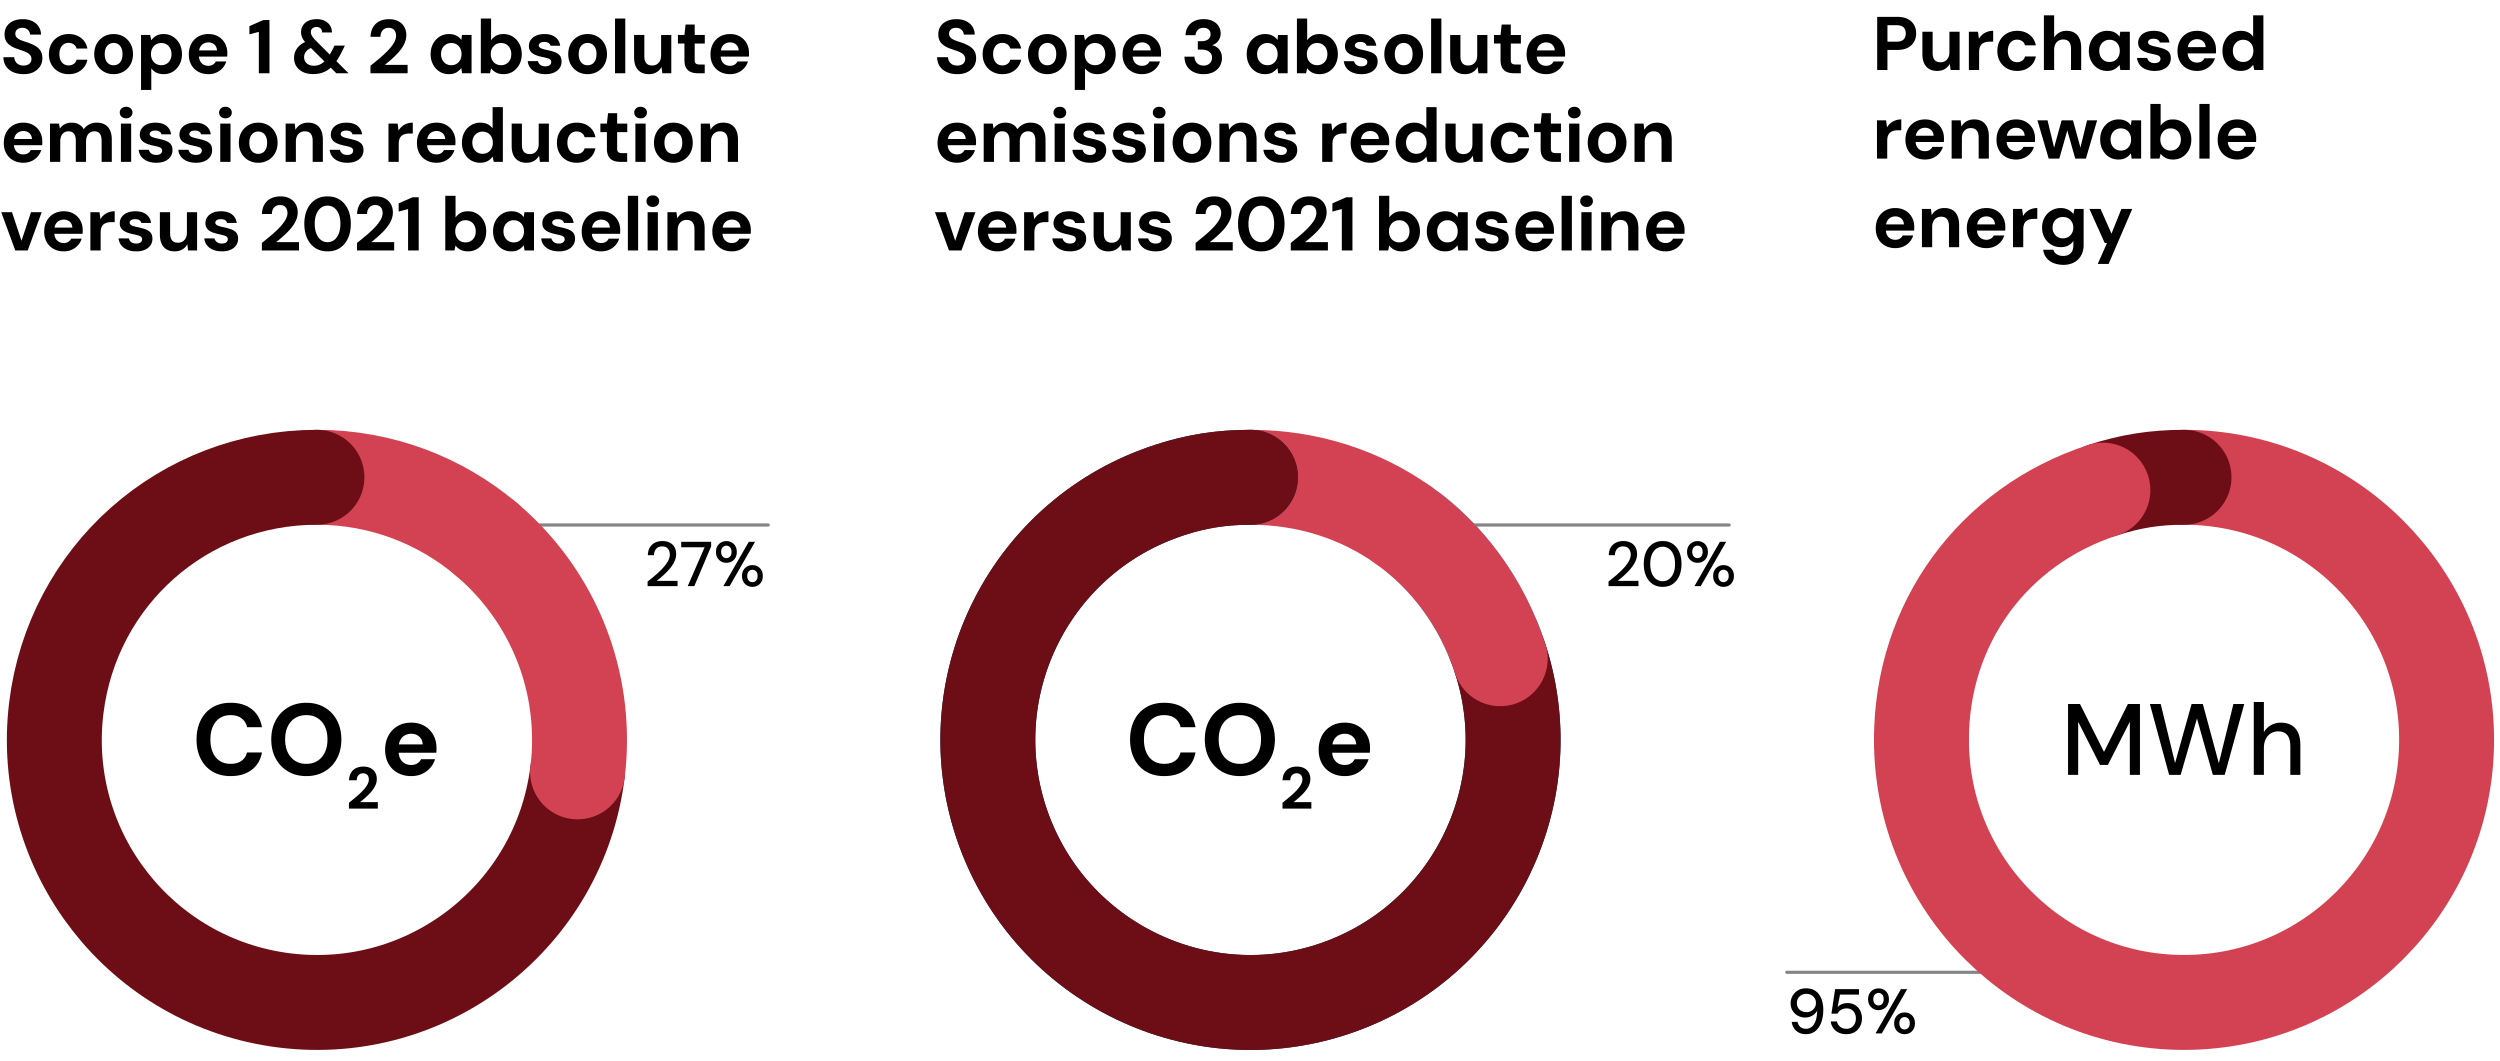
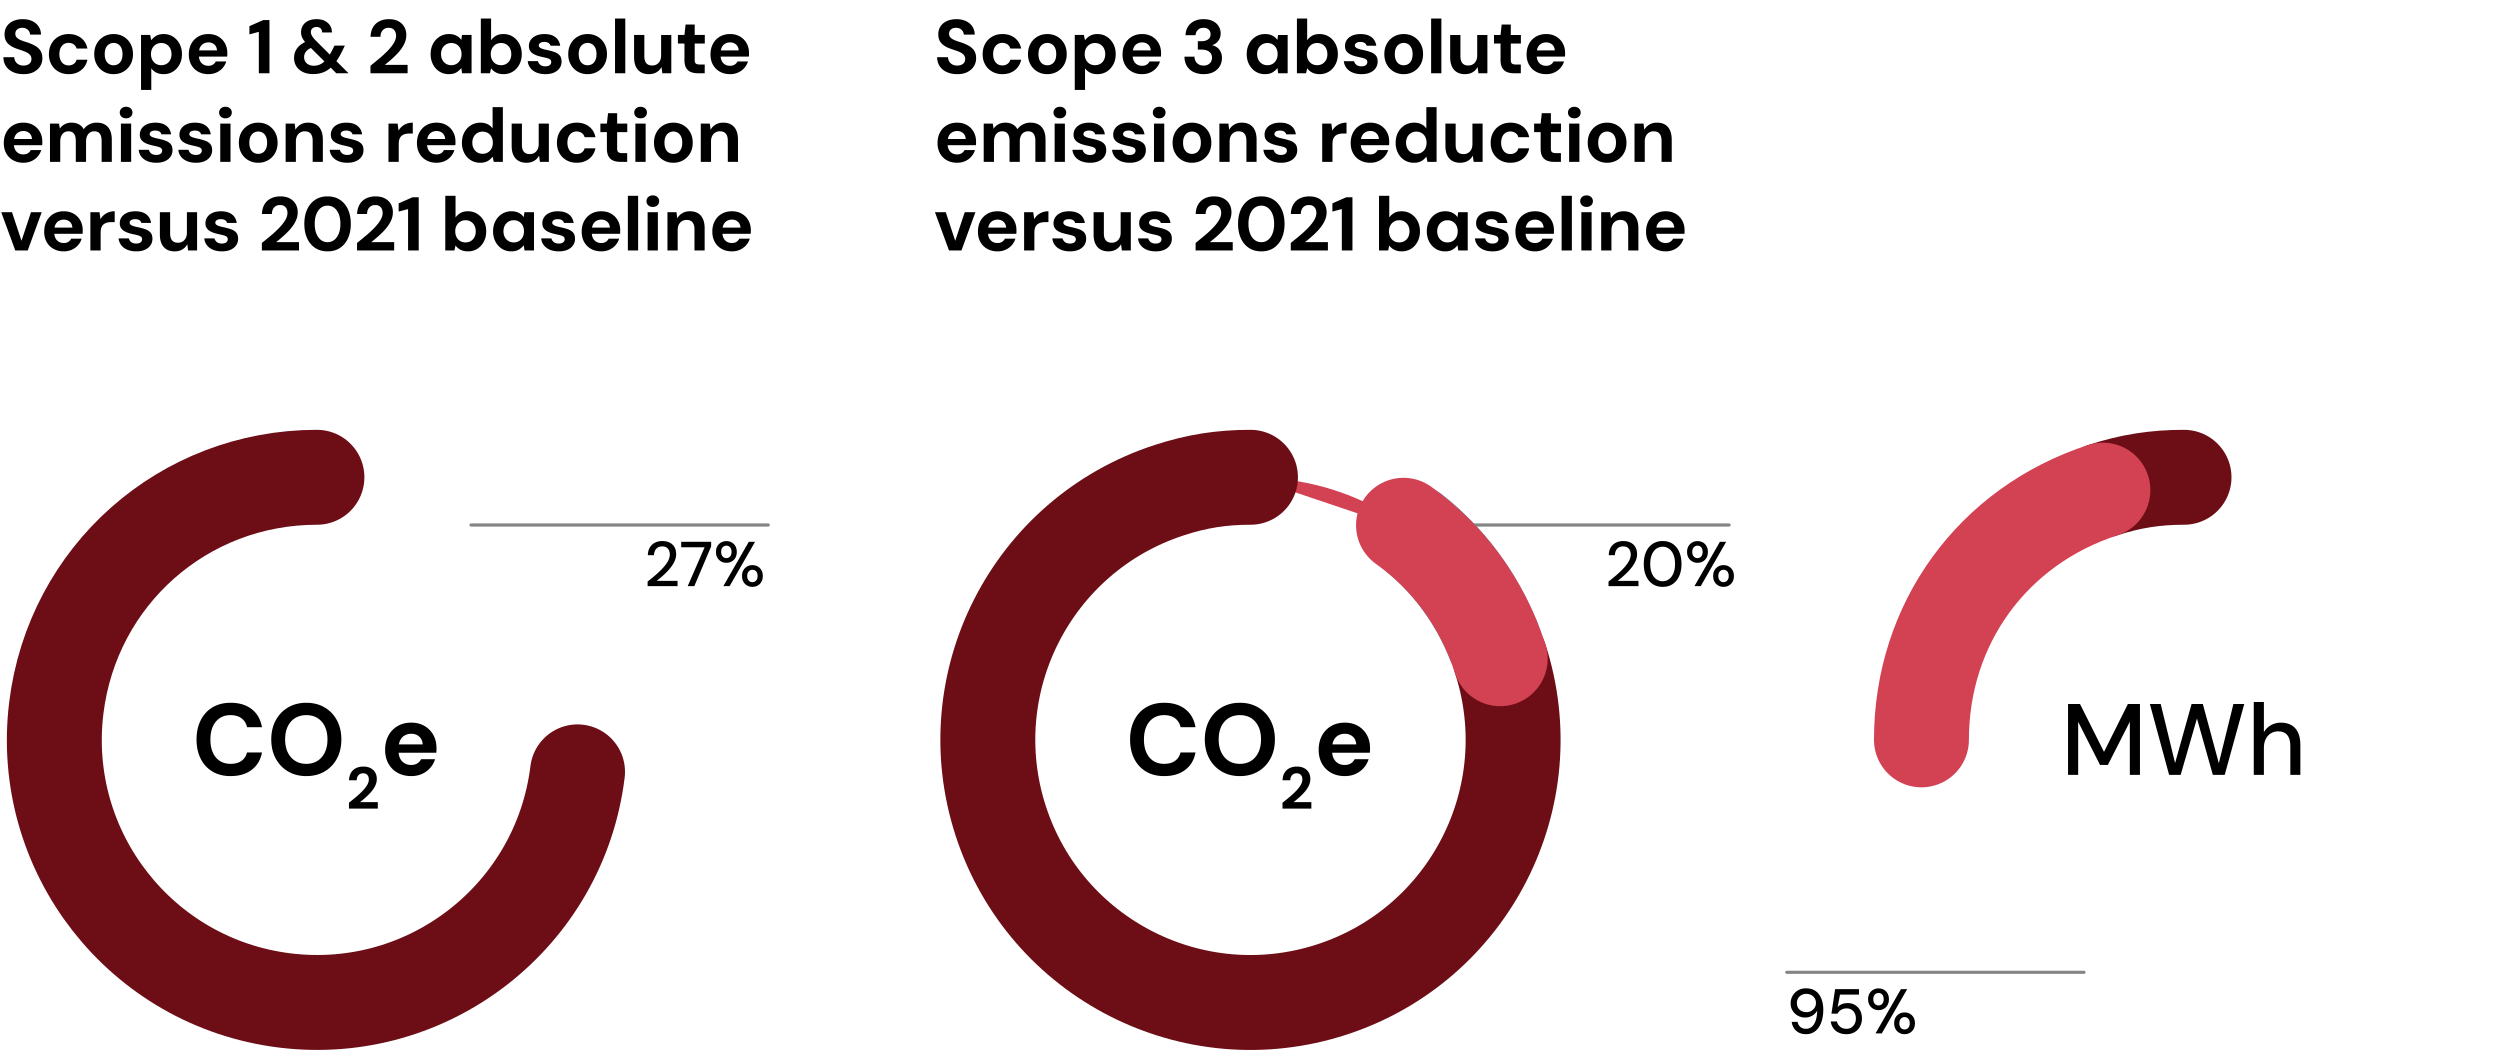
<svg xmlns="http://www.w3.org/2000/svg" width="790" height="335.323" viewBox="0 0 790 335.323">
  <path fill="none" stroke="#858585" stroke-linecap="round" stroke-miterlimit="10" d="M658.532 307.25h-93.913" />
-   <path d="M100.15 150.822c20.367 0 39.021 7.339 53.461 19.516M395.15 150.822c18.065 0 34.737 5.455 48.358 15.162M690.15 150.822c45.825 0 82.974 37.149 82.974 82.974s-37.149 82.974-82.974 82.974-82.974-37.149-82.974-82.974" fill="none" stroke="#d34252" stroke-linecap="round" stroke-linejoin="round" stroke-width="30" />
  <path fill="none" stroke="#858585" stroke-linecap="round" stroke-miterlimit="10" d="M242.76 165.9h-93.913M546.411 165.9h-93.912" />
  <path d="M395.15 150.822c19.552 0 37.286 6.178 51.39 17.31" fill="#d34252" />
-   <path d="M472.082 202.713c17.166 42.488-3.361 90.848-45.85 108.015-42.488 17.166-90.848-3.361-108.015-45.85-17.166-42.488 3.361-90.848 45.85-108.015 10.197-4.12 20.085-6.042 31.083-6.042" fill="none" stroke="#0b3c56" stroke-linecap="round" stroke-linejoin="round" stroke-width="30" />
  <path d="M446.54 168.132c11.018 8.697 19.82 20.419 25.542 34.581" fill="none" stroke="#48a2cf" stroke-linecap="round" stroke-linejoin="round" stroke-width="30" />
  <path d="M664.509 154.883c8.716-2.832 16.475-4.061 25.64-4.061" fill="none" stroke="#6d0e17" stroke-linecap="round" stroke-linejoin="round" stroke-width="30" />
  <path d="M607.176 233.796c0-36.66 22.468-67.584 57.334-78.913" fill="none" stroke="#d34252" stroke-linecap="round" stroke-linejoin="round" stroke-width="30" />
  <path d="M474.063 208.155c14.161 43.582-9.69 90.393-53.273 104.553s-90.393-9.69-104.553-53.273c-14.161-43.582 9.69-90.393 53.273-104.553 8.716-2.832 16.475-4.061 25.64-4.061" fill="none" stroke="#6d0e17" stroke-linecap="round" stroke-linejoin="round" stroke-width="30" />
  <path d="M443.507 165.983c14.021 9.991 24.809 24.487 30.555 42.172" fill="none" stroke="#d34252" stroke-linecap="round" stroke-linejoin="round" stroke-width="30" />
  <path d="M182.505 243.908c-5.585 45.484-46.984 77.828-92.468 72.244-45.484-5.585-77.828-46.984-72.244-92.468 5.138-41.845 40.196-72.862 82.356-72.862" fill="none" stroke="#6d0e17" stroke-linecap="round" stroke-linejoin="round" stroke-width="30" />
-   <path d="M153.61 170.337c18.048 15.221 29.514 38.001 29.514 63.458 0 3.666-.172 6.473-.618 10.112" fill="none" stroke="#d34252" stroke-linecap="round" stroke-linejoin="round" stroke-width="30" />
  <g>
    <path d="M204.642 185.207v-1.44c.934-.72 1.82-1.446 2.66-2.18s1.59-1.463 2.25-2.189 1.177-1.44 1.55-2.141.561-1.37.561-2.01c0-.453-.08-.873-.24-1.26s-.413-.703-.76-.95-.82-.37-1.42-.37c-.573 0-1.05.127-1.431.38-.38.254-.666.59-.859 1.01s-.29.884-.29 1.391h-1.94c.014-.96.221-1.773.62-2.44.4-.666.943-1.173 1.63-1.52s1.457-.521 2.311-.521c.893 0 1.666.164 2.319.49.653.327 1.16.8 1.521 1.42.359.62.54 1.377.54 2.271 0 .64-.127 1.276-.38 1.909a8.745 8.745 0 01-1.03 1.851c-.434.6-.917 1.177-1.45 1.729a25.829 25.829 0 01-1.649 1.57c-.567.493-1.11.94-1.631 1.34h6.58v1.66h-9.46zM217.321 185.207l5.341-12.28h-7.4v-1.72h9.46v1.46l-5.32 12.54h-2.08zM229.542 177.847c-.613 0-1.167-.14-1.66-.42a3.187 3.187 0 01-1.19-1.189c-.3-.514-.449-1.123-.449-1.83s.149-1.313.449-1.82c.301-.507.7-.899 1.2-1.18s1.057-.42 1.67-.42 1.167.14 1.66.42.884.673 1.17 1.18c.287.507.431 1.113.431 1.82s-.144 1.316-.431 1.83c-.286.513-.68.91-1.18 1.189-.5.28-1.057.42-1.67.42zm0-1.48c.293 0 .563-.073.81-.22.247-.147.443-.363.59-.65.147-.286.221-.65.221-1.09s-.073-.807-.221-1.101a1.516 1.516 0 00-1.38-.88c-.293 0-.569.073-.83.221-.26.146-.467.366-.619.659-.154.294-.23.66-.23 1.101 0 .427.076.787.23 1.08.152.293.356.513.609.66.253.146.526.22.82.22zm-.96 8.84l8.04-14h1.979l-8.04 14h-1.979zm9.18.24a3.314 3.314 0 01-1.66-.42 3.116 3.116 0 01-1.18-1.19c-.293-.513-.44-1.116-.44-1.81 0-.721.147-1.333.44-1.84s.687-.9 1.18-1.181 1.047-.42 1.66-.42c.641 0 1.203.14 1.69.42.486.28.873.674 1.16 1.181.286.507.43 1.119.43 1.84 0 .693-.144 1.297-.43 1.81-.287.514-.678.91-1.171 1.19-.493.279-1.053.42-1.68.42zm-.02-1.48c.307 0 .583-.073.83-.22.246-.146.446-.363.6-.65.153-.286.23-.649.23-1.09s-.074-.803-.221-1.09a1.557 1.557 0 00-.59-.65 1.6 1.6 0 00-.83-.22c-.28 0-.547.073-.8.22a1.6 1.6 0 00-.61.65c-.153.287-.229.65-.229 1.09s.076.804.229 1.09c.153.287.354.504.601.65.246.146.51.22.79.22zM508.293 185.207v-1.44c.934-.72 1.82-1.446 2.66-2.18s1.59-1.463 2.25-2.189 1.177-1.44 1.55-2.141.561-1.37.561-2.01c0-.453-.08-.873-.24-1.26s-.413-.703-.76-.95-.82-.37-1.42-.37c-.573 0-1.05.127-1.431.38-.38.254-.666.59-.859 1.01s-.29.884-.29 1.391h-1.94c.014-.96.221-1.773.62-2.44.4-.666.943-1.173 1.63-1.52s1.457-.521 2.311-.521c.893 0 1.666.164 2.319.49.653.327 1.16.8 1.521 1.42.359.62.54 1.377.54 2.271 0 .64-.127 1.276-.38 1.909a8.745 8.745 0 01-1.03 1.851c-.434.6-.917 1.177-1.45 1.729a25.829 25.829 0 01-1.649 1.57c-.567.493-1.11.94-1.631 1.34h6.58v1.66h-9.46zM525.413 185.447c-1.24 0-2.307-.304-3.2-.91s-1.58-1.453-2.06-2.54-.72-2.35-.72-3.79.239-2.703.72-3.79c.479-1.087 1.166-1.933 2.06-2.54.894-.606 1.96-.91 3.2-.91s2.303.304 3.19.91c.886.607 1.566 1.453 2.04 2.54.473 1.087.71 2.35.71 3.79s-.237 2.703-.71 3.79c-.474 1.087-1.154 1.934-2.04 2.54-.888.606-1.95.91-3.19.91zm0-1.78c.747 0 1.417-.22 2.01-.66.594-.439 1.057-1.066 1.391-1.88.333-.813.5-1.786.5-2.92s-.167-2.106-.5-2.92c-.334-.813-.797-1.437-1.391-1.87a3.324 3.324 0 00-2.01-.65c-.76 0-1.439.218-2.04.65-.6.434-1.066 1.057-1.399 1.87-.334.813-.5 1.787-.5 2.92s.166 2.106.5 2.92c.333.813.8 1.44 1.399 1.88.601.44 1.28.66 2.04.66zM536.413 177.847c-.613 0-1.167-.14-1.66-.42a3.187 3.187 0 01-1.19-1.189c-.3-.514-.449-1.123-.449-1.83s.149-1.313.449-1.82c.301-.507.7-.899 1.2-1.18s1.057-.42 1.67-.42 1.167.14 1.66.42.884.673 1.17 1.18c.287.507.431 1.113.431 1.82s-.144 1.316-.431 1.83c-.286.513-.68.91-1.18 1.189-.5.28-1.057.42-1.67.42zm0-1.48c.293 0 .563-.073.81-.22.247-.147.443-.363.59-.65.147-.286.221-.65.221-1.09s-.073-.807-.221-1.101a1.516 1.516 0 00-1.38-.88c-.293 0-.569.073-.83.221-.26.146-.467.366-.619.659-.154.294-.23.66-.23 1.101 0 .427.076.787.23 1.08.152.293.356.513.609.66.253.146.526.22.82.22zm-.96 8.84l8.04-14h1.979l-8.04 14h-1.979zm9.18.24a3.314 3.314 0 01-1.66-.42 3.116 3.116 0 01-1.18-1.19c-.293-.513-.44-1.116-.44-1.81 0-.721.147-1.333.44-1.84s.687-.9 1.18-1.181 1.047-.42 1.66-.42c.641 0 1.203.14 1.69.42.486.28.873.674 1.16 1.181.286.507.43 1.119.43 1.84 0 .693-.144 1.297-.43 1.81-.287.514-.678.91-1.171 1.19-.493.279-1.053.42-1.68.42zm-.02-1.48c.307 0 .583-.073.83-.22.246-.146.446-.363.6-.65.153-.286.23-.649.23-1.09s-.074-.803-.221-1.09a1.557 1.557 0 00-.59-.65 1.6 1.6 0 00-.83-.22c-.28 0-.547.073-.8.22a1.6 1.6 0 00-.61.65c-.153.287-.229.65-.229 1.09s.076.804.229 1.09c.153.287.354.504.601.65.246.146.51.22.79.22zM570.699 326.798c-.906 0-1.68-.177-2.32-.53a4.114 4.114 0 01-1.52-1.42 4.562 4.562 0 01-.68-1.93h1.859c.133.693.434 1.229.9 1.609s1.061.57 1.779.57c.668 0 1.254-.2 1.762-.6.506-.4.912-1.007 1.219-1.82s.48-1.84.52-3.08a.361.361 0 00.021-.12v-.12c-.215.4-.508.767-.881 1.101-.373.333-.811.597-1.311.79s-1.057.29-1.67.29a4.612 4.612 0 01-2.209-.551 4.44 4.44 0 01-1.68-1.569c-.434-.681-.65-1.474-.65-2.38 0-.813.197-1.58.59-2.301a4.642 4.642 0 011.68-1.75c.727-.446 1.584-.67 2.57-.67 1.027 0 1.891.19 2.59.57s1.26.894 1.68 1.54.727 1.367.92 2.16.291 1.609.291 2.45c0 1.533-.215 2.883-.641 4.05-.428 1.167-1.047 2.076-1.859 2.729-.814.653-1.801.98-2.961.98zm.121-6.96c.572 0 1.086-.13 1.539-.391.453-.26.812-.609 1.08-1.05.268-.439.4-.927.4-1.46 0-.56-.133-1.057-.4-1.49-.268-.433-.629-.772-1.09-1.02s-.977-.37-1.551-.37c-.559 0-1.066.123-1.52.37s-.811.587-1.07 1.02c-.26.434-.389.938-.389 1.511s.129 1.076.389 1.51.617.77 1.07 1.01.967.36 1.541.36zM583.5 326.798c-.988 0-1.834-.177-2.541-.53s-1.268-.833-1.68-1.44a4.568 4.568 0 01-.76-2.05h1.959a2.782 2.782 0 001 1.67c.533.434 1.207.65 2.021.65.613 0 1.139-.146 1.58-.44.439-.293.779-.687 1.02-1.18s.359-1.04.359-1.64c0-.641-.123-1.197-.369-1.67a2.789 2.789 0 00-1.021-1.11c-.432-.267-.936-.4-1.51-.4-.693 0-1.289.157-1.789.471s-.863.71-1.09 1.189h-1.941l1.16-7.76h7.541v1.74h-6l-.74 3.92c.32-.36.75-.656 1.289-.891.541-.232 1.158-.35 1.852-.35.705 0 1.34.127 1.898.38a4.269 4.269 0 011.432 1.04c.393.44.693.953.898 1.54.207.587.311 1.207.311 1.86 0 .707-.113 1.359-.34 1.96-.227.6-.551 1.13-.971 1.59s-.932.816-1.539 1.07c-.607.253-1.283.38-2.029.38zM593.619 319.197c-.613 0-1.166-.14-1.66-.42a3.192 3.192 0 01-1.189-1.189c-.301-.514-.449-1.123-.449-1.83s.148-1.313.449-1.82.699-.899 1.199-1.18 1.057-.42 1.67-.42 1.168.14 1.66.42c.494.28.885.673 1.17 1.18.287.507.432 1.113.432 1.82s-.145 1.316-.432 1.83c-.285.513-.68.91-1.18 1.189-.5.28-1.057.42-1.67.42zm0-1.48c.293 0 .564-.073.811-.22.246-.147.443-.363.59-.65.146-.286.221-.65.221-1.09s-.074-.807-.221-1.101a1.517 1.517 0 00-1.381-.88c-.293 0-.568.073-.83.221-.26.146-.467.366-.619.659-.154.294-.23.66-.23 1.101 0 .427.076.787.23 1.08.152.293.357.513.609.66.254.146.527.22.82.22zm-.959 8.84l8.039-14h1.98l-8.041 14h-1.979zm9.18.241a3.31 3.31 0 01-1.66-.42 3.109 3.109 0 01-1.18-1.19c-.293-.513-.441-1.116-.441-1.81 0-.721.148-1.333.441-1.84s.686-.9 1.18-1.181a3.3 3.3 0 011.66-.42c.641 0 1.203.14 1.689.42s.873.674 1.16 1.181.43 1.119.43 1.84c0 .693-.143 1.297-.43 1.81a3.05 3.05 0 01-1.17 1.19 3.354 3.354 0 01-1.68.42zm-.02-1.481c.307 0 .582-.073.83-.22.246-.146.445-.363.6-.65.152-.286.23-.649.23-1.09s-.074-.803-.221-1.09a1.564 1.564 0 00-.59-.65 1.602 1.602 0 00-.83-.22 1.591 1.591 0 00-1.41.87c-.154.287-.23.65-.23 1.09s.076.804.23 1.09c.152.287.354.504.6.65s.51.22.791.22z" />
    <g>
      <path d="M72.89 245.247c-2.24 0-4.165-.484-5.775-1.456-1.611-.971-2.849-2.325-3.713-4.063-.863-1.738-1.296-3.749-1.296-6.032s.433-4.299 1.296-6.048c.864-1.749 2.102-3.114 3.713-4.096 1.61-.981 3.535-1.473 5.775-1.473 2.709 0 4.928.672 6.656 2.017 1.728 1.344 2.805 3.242 3.231 5.695h-4.703c-.278-1.194-.859-2.128-1.744-2.8-.886-.672-2.043-1.008-3.473-1.008-1.322 0-2.459.314-3.407.944-.95.629-1.681 1.515-2.192 2.655-.512 1.142-.768 2.513-.768 4.112 0 1.579.256 2.944.768 4.096.512 1.152 1.242 2.038 2.192 2.656.948.619 2.085.928 3.407.928 1.43 0 2.581-.314 3.456-.943s1.451-1.51 1.729-2.641h4.735c-.427 2.326-1.504 4.149-3.231 5.473-1.729 1.322-3.947 1.983-6.656 1.983zM96.794 245.247c-2.176 0-4.096-.49-5.76-1.472s-2.966-2.341-3.904-4.08c-.938-1.738-1.408-3.749-1.408-6.032s.47-4.293 1.408-6.032c.938-1.738 2.24-3.098 3.904-4.079s3.584-1.473 5.76-1.473c2.197 0 4.128.491 5.792 1.473s2.96 2.341 3.888 4.079c.929 1.739 1.393 3.75 1.393 6.032s-.464 4.294-1.393 6.032c-.928 1.739-2.224 3.099-3.888 4.08s-3.595 1.472-5.792 1.472zm0-3.872c1.365 0 2.544-.314 3.536-.943s1.765-1.521 2.32-2.672c.554-1.152.832-2.518.832-4.097 0-1.6-.278-2.971-.832-4.111-.556-1.142-1.328-2.021-2.32-2.641-.992-.618-2.171-.928-3.536-.928-1.344 0-2.518.31-3.52.928-1.003.619-1.782 1.499-2.336 2.641-.556 1.141-.832 2.512-.832 4.111 0 1.579.276 2.944.832 4.097.554 1.151 1.333 2.043 2.336 2.672 1.002.629 2.176.943 3.52.943zM110.271 255.52v-1.847a113.53 113.53 0 002.323-1.903 25.033 25.033 0 002.023-1.894c.598-.628 1.07-1.24 1.418-1.838.349-.597.522-1.175.522-1.734 0-.349-.062-.669-.187-.961s-.32-.528-.588-.709-.618-.271-1.054-.271-.802.1-1.101.299a1.847 1.847 0 00-.672.793 2.66 2.66 0 00-.224 1.109h-2.444c.037-.957.255-1.76.653-2.406a3.714 3.714 0 011.604-1.446c.672-.316 1.424-.476 2.257-.476.921 0 1.698.171 2.332.513.635.343 1.116.806 1.446 1.391.329.584.494 1.256.494 2.015a4.75 4.75 0 01-.308 1.679 6.981 6.981 0 01-.858 1.596c-.367.516-.78 1.011-1.24 1.482a22.35 22.35 0 01-1.437 1.353c-.498.43-.982.831-1.455 1.204h5.615v2.052h-9.123zM129.958 245.247c-1.622 0-3.057-.347-4.305-1.04-1.248-.692-2.219-1.664-2.912-2.912s-1.04-2.692-1.04-4.336c0-1.685.342-3.173 1.024-4.464a7.575 7.575 0 012.896-3.04c1.248-.735 2.693-1.104 4.337-1.104 1.6 0 2.996.352 4.191 1.056a7.435 7.435 0 012.784 2.848c.661 1.195.992 2.55.992 4.064v.72c0 .268-.021.539-.064.816h-13.088v-2.624h8.8c-.063-1.045-.432-1.866-1.104-2.464s-1.51-.896-2.512-.896c-.726 0-1.397.166-2.017.496-.619.331-1.104.838-1.456 1.521-.352.683-.527 1.547-.527 2.592v.928c0 .875.165 1.638.495 2.288a3.584 3.584 0 001.393 1.504c.597.353 1.29.528 2.08.528s1.444-.171 1.968-.513a3.206 3.206 0 001.168-1.312h4.416a7.282 7.282 0 01-1.504 2.72 7.527 7.527 0 01-2.592 1.92c-1.024.47-2.166.704-3.424.704z" />
    </g>
    <g>
      <path d="M367.89 245.247c-2.24 0-4.165-.484-5.775-1.456-1.611-.971-2.849-2.325-3.713-4.063-.863-1.738-1.296-3.749-1.296-6.032s.433-4.299 1.296-6.048c.864-1.749 2.102-3.114 3.713-4.096 1.61-.981 3.535-1.473 5.775-1.473 2.709 0 4.928.672 6.656 2.017 1.728 1.344 2.805 3.242 3.231 5.695h-4.703c-.278-1.194-.859-2.128-1.744-2.8-.886-.672-2.043-1.008-3.473-1.008-1.322 0-2.459.314-3.407.944-.95.629-1.681 1.515-2.192 2.655-.512 1.142-.768 2.513-.768 4.112 0 1.579.256 2.944.768 4.096.512 1.152 1.242 2.038 2.192 2.656.948.619 2.085.928 3.407.928 1.43 0 2.581-.314 3.456-.943s1.451-1.51 1.729-2.641h4.735c-.427 2.326-1.504 4.149-3.231 5.473-1.729 1.322-3.947 1.983-6.656 1.983zM391.794 245.247c-2.176 0-4.096-.49-5.76-1.472s-2.966-2.341-3.904-4.08c-.938-1.738-1.408-3.749-1.408-6.032s.47-4.293 1.408-6.032c.938-1.738 2.24-3.098 3.904-4.079s3.584-1.473 5.76-1.473c2.197 0 4.128.491 5.792 1.473s2.96 2.341 3.888 4.079c.929 1.739 1.393 3.75 1.393 6.032s-.464 4.294-1.393 6.032c-.928 1.739-2.224 3.099-3.888 4.08s-3.595 1.472-5.792 1.472zm0-3.872c1.365 0 2.544-.314 3.536-.943s1.765-1.521 2.32-2.672c.554-1.152.832-2.518.832-4.097 0-1.6-.278-2.971-.832-4.111-.556-1.142-1.328-2.021-2.32-2.641-.992-.618-2.171-.928-3.536-.928-1.344 0-2.518.31-3.52.928-1.003.619-1.782 1.499-2.336 2.641-.556 1.141-.832 2.512-.832 4.111 0 1.579.276 2.944.832 4.097.554 1.151 1.333 2.043 2.336 2.672 1.002.629 2.176.943 3.52.943zM405.271 255.52v-1.847a113.53 113.53 0 002.323-1.903 25.033 25.033 0 002.023-1.894c.598-.628 1.07-1.24 1.418-1.838.349-.597.522-1.175.522-1.734 0-.349-.062-.669-.187-.961s-.32-.528-.588-.709-.618-.271-1.054-.271-.802.1-1.101.299a1.847 1.847 0 00-.672.793 2.66 2.66 0 00-.224 1.109h-2.444c.037-.957.255-1.76.653-2.406a3.714 3.714 0 011.604-1.446c.672-.316 1.424-.476 2.257-.476.921 0 1.698.171 2.332.513.635.343 1.116.806 1.446 1.391.329.584.494 1.256.494 2.015a4.75 4.75 0 01-.308 1.679 6.981 6.981 0 01-.858 1.596c-.367.516-.78 1.011-1.24 1.482a22.35 22.35 0 01-1.437 1.353c-.498.43-.982.831-1.455 1.204h5.615v2.052h-9.123zM424.958 245.247c-1.622 0-3.057-.347-4.305-1.04-1.248-.692-2.219-1.664-2.912-2.912s-1.04-2.692-1.04-4.336c0-1.685.342-3.173 1.024-4.464a7.575 7.575 0 012.896-3.04c1.248-.735 2.693-1.104 4.337-1.104 1.6 0 2.996.352 4.191 1.056a7.435 7.435 0 012.784 2.848c.661 1.195.992 2.55.992 4.064v.72c0 .268-.021.539-.064.816h-13.088v-2.624h8.8c-.063-1.045-.432-1.866-1.104-2.464s-1.51-.896-2.512-.896c-.726 0-1.397.166-2.017.496-.619.331-1.104.838-1.456 1.521-.352.683-.527 1.547-.527 2.592v.928c0 .875.165 1.638.495 2.288a3.584 3.584 0 001.393 1.504c.597.353 1.29.528 2.08.528s1.444-.171 1.968-.513a3.206 3.206 0 001.168-1.312h4.416a7.282 7.282 0 01-1.504 2.72 7.527 7.527 0 01-2.592 1.92c-1.024.47-2.166.704-3.424.704z" />
    </g>
    <g>
      <path d="M653.504 244.863v-22.4h3.776l7.584 15.137 7.552-15.137h3.808v22.4h-3.199v-16.8l-6.944 13.664h-2.464l-6.912-13.632v16.768h-3.2zM685.439 244.863l-6.08-22.4h3.424l4.544 18.656 5.216-18.656h3.553l5.056 18.721 4.608-18.721h3.424l-6.176 22.4h-3.744l-5.024-17.824-5.152 17.824h-3.647zM712.191 244.863v-23.04h3.2v9.536c.533-.938 1.274-1.675 2.224-2.208s2-.8 3.152-.8c1.28 0 2.379.261 3.296.784.917.522 1.621 1.301 2.112 2.336.49 1.034.736 2.331.736 3.888v9.504h-3.169v-9.152c0-1.514-.319-2.661-.96-3.439-.64-.778-1.589-1.168-2.848-1.168-.854 0-1.621.203-2.304.607-.684.406-1.228.998-1.632 1.776-.406.779-.608 1.723-.608 2.832v8.544h-3.2z" />
    </g>
    <g>
      <path d="M7.439 23.432c-1.216 0-2.3-.208-3.252-.624-.951-.416-1.703-1.023-2.256-1.824-.552-.8-.836-1.768-.852-2.904h3.432c.016.496.145.944.385 1.345.24.399.571.716.996.947.424.232.932.349 1.523.349.512 0 .956-.084 1.332-.252.375-.168.668-.404.876-.708s.312-.664.312-1.08c0-.48-.115-.88-.348-1.2a2.869 2.869 0 00-.96-.816c-.407-.224-.88-.428-1.416-.611s-1.101-.38-1.692-.588c-1.328-.433-2.34-1.009-3.035-1.729-.696-.72-1.045-1.672-1.045-2.855 0-1.009.244-1.872.732-2.593.488-.72 1.164-1.271 2.028-1.655.864-.385 1.848-.576 2.952-.576 1.136 0 2.131.196 2.988.588.855.393 1.535.956 2.039 1.692.504.735.764 1.6.78 2.592H9.502a2.158 2.158 0 00-.324-1.044c-.199-.328-.477-.592-.828-.792s-.768-.3-1.248-.3a2.657 2.657 0 00-1.14.191 1.851 1.851 0 00-.815.636c-.201.28-.301.629-.301 1.044 0 .4.1.736.301 1.009.199.271.476.508.828.708.352.2.768.384 1.248.552.479.168.999.34 1.56.516.831.288 1.6.628 2.304 1.021.704.392 1.264.899 1.68 1.523s.625 1.448.625 2.473c0 .88-.232 1.696-.697 2.447-.463.753-1.131 1.36-2.004 1.824-.871.464-1.955.696-3.252.696zM21.695 23.432c-1.217 0-2.296-.272-3.24-.816a5.79 5.79 0 01-2.207-2.231c-.529-.944-.793-2.024-.793-3.24 0-1.248.264-2.348.793-3.3a5.861 5.861 0 012.207-2.256c.944-.553 2.023-.828 3.24-.828 1.552 0 2.855.408 3.912 1.224 1.057.816 1.729 1.937 2.016 3.36h-3.432c-.145-.561-.443-1-.9-1.32-.455-.319-.996-.479-1.619-.479a2.73 2.73 0 00-1.5.42c-.441.28-.785.688-1.033 1.224s-.371 1.172-.371 1.908c0 .561.072 1.06.216 1.5s.344.815.601 1.128c.256.312.563.548.924.708.359.16.747.24 1.164.24s.795-.072 1.14-.217a2.45 2.45 0 00.876-.611 2.22 2.22 0 00.504-.973h3.432c-.287 1.393-.964 2.501-2.027 3.324-1.064.824-2.364 1.236-3.9 1.236zM35.879 23.432c-1.151 0-2.188-.269-3.107-.804a5.855 5.855 0 01-2.184-2.232c-.537-.952-.805-2.044-.805-3.276 0-1.264.268-2.371.805-3.323.535-.952 1.268-1.696 2.195-2.232s1.969-.804 3.12-.804c1.168 0 2.212.268 3.132.804s1.648 1.28 2.185 2.232.804 2.052.804 3.3-.268 2.348-.804 3.3-1.269 1.696-2.196 2.232c-.928.535-1.977.804-3.145.804zm0-2.807c.545 0 1.028-.128 1.453-.385.424-.256.76-.647 1.008-1.176s.371-1.184.371-1.968-.123-1.436-.371-1.956-.584-.912-1.008-1.176a2.641 2.641 0 00-1.429-.396c-.513 0-.983.132-1.416.396-.432.264-.772.656-1.021 1.176-.248.521-.371 1.172-.371 1.956s.123 1.439.371 1.968.584.92 1.009 1.176c.424.257.892.385 1.403.385zM44.566 28.424V11.048h2.881l.359 1.68c.256-.352.561-.676.912-.972s.771-.536 1.26-.721c.488-.184 1.061-.275 1.717-.275 1.135 0 2.136.28 3 .84a6.006 6.006 0 012.052 2.268c.504.952.756 2.036.756 3.252s-.257 2.301-.769 3.252c-.512.952-1.199 1.701-2.063 2.244-.864.544-1.849.816-2.952.816-.896 0-1.668-.164-2.316-.492a4.389 4.389 0 01-1.596-1.355v6.84h-3.24zm6.385-7.824c.64 0 1.203-.145 1.691-.432a2.965 2.965 0 001.141-1.225c.271-.527.408-1.136.408-1.824s-.137-1.3-.408-1.836a3.031 3.031 0 00-1.141-1.248c-.488-.296-1.052-.443-1.691-.443-.624 0-1.18.147-1.668.443a3.124 3.124 0 00-1.152 1.236c-.28.528-.42 1.137-.42 1.824s.14 1.3.42 1.836c.279.536.664.948 1.152 1.236.488.287 1.044.432 1.668.432zM65.855 23.432c-1.217 0-2.292-.261-3.229-.78a5.515 5.515 0 01-2.184-2.184c-.52-.937-.779-2.02-.779-3.252 0-1.264.255-2.38.768-3.349a5.668 5.668 0 012.172-2.279c.936-.553 2.02-.828 3.252-.828 1.199 0 2.248.264 3.145.792a5.576 5.576 0 012.088 2.136c.495.896.744 1.912.744 3.048v.54c0 .2-.017.404-.049.612h-9.816V15.92h6.601c-.048-.784-.324-1.4-.828-1.849-.504-.447-1.132-.672-1.884-.672-.545 0-1.049.124-1.512.372-.465.248-.828.628-1.092 1.14-.265.513-.396 1.161-.396 1.944v.696c0 .656.123 1.228.372 1.716.247.488.596.864 1.044 1.128.447.264.968.396 1.561.396s1.083-.128 1.476-.385a2.41 2.41 0 00.876-.983h3.312a5.474 5.474 0 01-1.129 2.04 5.642 5.642 0 01-1.943 1.439c-.769.352-1.625.528-2.568.528zM81.791 23.144v-13.08l-2.977.792V8.264l4.368-1.92h1.968v16.8h-3.359zM98.975 23.408c-1.232 0-2.301-.212-3.204-.636-.904-.424-1.604-1.02-2.101-1.788-.496-.768-.744-1.672-.744-2.712 0-.8.168-1.548.504-2.244.336-.695.841-1.312 1.513-1.848s1.504-.964 2.496-1.284l1.224-.384 1.416 2.016-1.104.36c-.977.32-1.701.752-2.172 1.296a2.8 2.8 0 00-.709 1.896c0 .496.121.948.36 1.356.24.408.592.732 1.056.972.465.24 1.008.36 1.633.36.863 0 1.64-.192 2.328-.576.688-.384 1.352-1 1.992-1.848.287-.384.575-.816.863-1.296.288-.48.576-1.017.864-1.608l.504-1.032h3.288l-.816 1.656a26.98 26.98 0 01-1.224 2.28 14.25 14.25 0 01-1.296 1.824c-.912 1.136-1.908 1.96-2.988 2.472s-2.309.768-3.684.768zm7.296-.264l-9.12-9.072c-.736-.735-1.256-1.403-1.561-2.004a4.16 4.16 0 01-.455-1.908c0-.768.191-1.464.576-2.088.383-.624.947-1.116 1.691-1.476.744-.36 1.636-.54 2.676-.54s1.916.191 2.629.576c.711.384 1.256.888 1.631 1.512.376.624.557 1.328.541 2.112h-3.097c0-.576-.168-1.009-.504-1.296-.336-.288-.753-.433-1.248-.433-.544 0-.979.148-1.308.444s-.492.684-.492 1.164c0 .384.119.784.359 1.2s.608.88 1.104 1.392l10.44 10.416h-3.864zM117.07 23.144v-2.376c1.023-.816 2.02-1.632 2.987-2.448a32.218 32.218 0 002.604-2.436c.768-.808 1.375-1.597 1.824-2.364.447-.768.672-1.512.672-2.232a3.14 3.14 0 00-.24-1.235 2.047 2.047 0 00-.756-.912c-.345-.231-.797-.348-1.356-.348s-1.032.128-1.416.384-.672.596-.864 1.02c-.191.425-.287.9-.287 1.429h-3.145c.048-1.232.328-2.265.84-3.097a4.774 4.774 0 012.064-1.859c.863-.408 1.832-.612 2.904-.612 1.184 0 2.184.22 3 .66.815.44 1.436 1.036 1.859 1.788s.636 1.616.636 2.592c0 .736-.132 1.456-.396 2.16s-.633 1.388-1.104 2.052-1.004 1.3-1.596 1.908a28.878 28.878 0 01-1.849 1.739 57.124 57.124 0 01-1.871 1.549h7.224v2.64h-11.735zM141.838 23.432c-1.104 0-2.088-.272-2.953-.816-.863-.543-1.547-1.296-2.051-2.256s-.756-2.04-.756-3.24c0-1.231.252-2.323.756-3.275s1.195-1.704 2.076-2.256c.879-.553 1.871-.828 2.975-.828.881 0 1.648.164 2.305.492s1.184.788 1.584 1.38l.216-1.584h3.024v12.096h-3l-.24-1.656c-.368.513-.868.965-1.5 1.356-.633.392-1.444.588-2.436.588zm.767-2.832c.64 0 1.203-.147 1.691-.444a3.053 3.053 0 001.141-1.235c.271-.528.408-1.137.408-1.824s-.137-1.296-.408-1.824a3.042 3.042 0 00-1.141-1.236c-.488-.296-1.052-.443-1.691-.443a3.17 3.17 0 00-1.656.443 3.103 3.103 0 00-1.164 1.236c-.279.528-.42 1.128-.42 1.8 0 .704.141 1.32.42 1.849.28.527.664.939 1.152 1.235.488.297 1.044.444 1.668.444zM159.093 23.432c-.624 0-1.181-.08-1.668-.24a4.472 4.472 0 01-2.243-1.607l-.361 1.56h-2.879V5.864h3.24v6.864a4.759 4.759 0 011.523-1.404c.632-.375 1.42-.563 2.363-.563 1.12 0 2.116.275 2.988.828.872.552 1.561 1.304 2.064 2.256s.756 2.044.756 3.275c0 1.2-.252 2.28-.756 3.24s-1.188 1.713-2.053 2.256c-.863.544-1.855.816-2.976.816zm-.769-2.832c.641 0 1.205-.147 1.693-.444a3.057 3.057 0 001.139-1.224c.272-.52.408-1.124.408-1.812s-.136-1.3-.408-1.836a3.027 3.027 0 00-1.139-1.248c-.488-.296-1.053-.443-1.693-.443-.623 0-1.18.147-1.668.443-.488.297-.871.708-1.151 1.236s-.42 1.137-.42 1.824.14 1.3.42 1.836.663.948 1.151 1.236a3.232 3.232 0 001.668.432zM172.365 23.432c-1.104 0-2.064-.177-2.881-.528-.815-.352-1.455-.84-1.92-1.464a4 4 0 01-.791-2.112h3.215c.08.305.217.58.408.828.192.248.448.444.769.588.319.145.704.217 1.151.217.433 0 .784-.061 1.057-.181.271-.12.476-.283.611-.492.137-.207.205-.423.205-.647 0-.336-.097-.596-.289-.78-.191-.184-.472-.332-.84-.443a16.133 16.133 0 00-1.344-.337 16.507 16.507 0 01-1.691-.42c-.553-.168-1.045-.38-1.477-.636s-.776-.584-1.031-.983c-.257-.4-.385-.896-.385-1.488 0-.72.191-1.364.576-1.933.384-.567.943-1.02 1.68-1.355s1.624-.504 2.664-.504c1.456 0 2.607.328 3.456.983.849.656 1.353 1.561 1.513 2.712h-3.049a1.472 1.472 0 00-.636-.876c-.328-.216-.765-.323-1.308-.323-.576 0-1.017.104-1.32.312-.305.208-.456.48-.456.816 0 .224.1.424.3.6.2.177.484.324.852.444.369.12.816.236 1.345.348.928.192 1.743.412 2.448.66.703.248 1.256.6 1.656 1.056.398.456.6 1.116.6 1.98 0 .768-.209 1.452-.624 2.052-.417.601-1.005 1.068-1.765 1.404s-1.66.504-2.699.504zM185.66 23.432c-1.151 0-2.188-.269-3.107-.804a5.855 5.855 0 01-2.184-2.232c-.537-.952-.805-2.044-.805-3.276 0-1.264.268-2.371.805-3.323.535-.952 1.268-1.696 2.195-2.232s1.969-.804 3.12-.804c1.168 0 2.212.268 3.132.804s1.648 1.28 2.185 2.232.804 2.052.804 3.3-.268 2.348-.804 3.3-1.269 1.696-2.196 2.232c-.928.535-1.977.804-3.145.804zm0-2.807c.545 0 1.028-.128 1.453-.385.424-.256.76-.647 1.008-1.176s.371-1.184.371-1.968-.123-1.436-.371-1.956-.584-.912-1.008-1.176a2.641 2.641 0 00-1.429-.396c-.513 0-.983.132-1.416.396-.432.264-.772.656-1.021 1.176-.248.521-.371 1.172-.371 1.956s.123 1.439.371 1.968.584.92 1.009 1.176c.424.257.892.385 1.403.385zM194.349 23.144V5.864h3.24v17.28h-3.24zM205.028 23.432c-.976 0-1.812-.204-2.509-.612-.695-.408-1.228-1.008-1.596-1.8s-.552-1.771-.552-2.94v-7.031h3.24v6.695c0 .977.204 1.713.612 2.208.408.496 1.035.744 1.883.744.545 0 1.024-.123 1.441-.372.415-.248.747-.607.995-1.08.248-.472.372-1.052.372-1.739v-6.456h3.217v12.096h-2.832l-.265-1.968a4.017 4.017 0 01-1.56 1.644c-.688.408-1.504.612-2.448.612zM220.509 23.144c-.849 0-1.589-.132-2.22-.396-.633-.264-1.125-.703-1.477-1.319s-.527-1.46-.527-2.532v-5.136h-2.064v-2.712h2.064l.359-3.288h2.88v3.288h3.192v2.712h-3.192v5.184c0 .544.12.921.36 1.128.24.208.648.312 1.224.312h1.584v2.76h-2.184zM230.709 23.432c-1.217 0-2.292-.261-3.229-.78a5.515 5.515 0 01-2.184-2.184c-.52-.937-.779-2.02-.779-3.252 0-1.264.255-2.38.768-3.349a5.668 5.668 0 012.172-2.279c.936-.553 2.02-.828 3.252-.828 1.199 0 2.248.264 3.145.792a5.576 5.576 0 012.088 2.136c.495.896.744 1.912.744 3.048v.54c0 .2-.017.404-.049.612h-9.816V15.92h6.601c-.048-.784-.324-1.4-.828-1.849-.504-.447-1.132-.672-1.884-.672-.545 0-1.049.124-1.512.372-.465.248-.828.628-1.092 1.14-.265.513-.396 1.161-.396 1.944v.696c0 .656.123 1.228.372 1.716.247.488.596.864 1.044 1.128.447.264.968.396 1.561.396s1.083-.128 1.476-.385a2.41 2.41 0 00.876-.983h3.312a5.474 5.474 0 01-1.129 2.04 5.642 5.642 0 01-1.943 1.439c-.769.352-1.625.528-2.568.528zM7.393 51.432c-1.217 0-2.293-.261-3.229-.78S2.5 49.404 1.98 48.468c-.521-.937-.78-2.02-.78-3.252 0-1.264.255-2.38.768-3.349a5.67 5.67 0 012.173-2.279c.936-.553 2.02-.828 3.252-.828 1.199 0 2.247.264 3.144.792a5.57 5.57 0 012.088 2.136c.495.896.744 1.912.744 3.048v.54c0 .2-.017.404-.048.612H3.504V43.92h6.6c-.047-.784-.324-1.4-.828-1.849-.504-.447-1.131-.672-1.883-.672-.545 0-1.049.124-1.513.372s-.828.628-1.092 1.14c-.265.513-.396 1.161-.396 1.944v.696c0 .656.123 1.228.371 1.716s.596.864 1.045 1.128c.447.264.967.396 1.56.396s1.083-.128 1.476-.385c.393-.256.684-.584.877-.983h3.312a5.486 5.486 0 01-1.128 2.04c-.528.608-1.176 1.088-1.944 1.439s-1.624.528-2.567.528zM15.791 51.144V39.048h2.856l.265 1.607a4.224 4.224 0 011.523-1.38c.632-.344 1.355-.516 2.172-.516.607 0 1.152.08 1.633.24.479.16.907.392 1.283.695.376.305.684.688.924 1.152a4.645 4.645 0 011.752-1.536 5.097 5.097 0 012.353-.552c1.056 0 1.936.212 2.64.636s1.236 1.036 1.596 1.836c.36.801.541 1.784.541 2.952v6.96h-3.217V44.47c0-.96-.188-1.696-.564-2.208-.375-.512-.955-.769-1.739-.769-.513 0-.968.129-1.368.385s-.708.624-.924 1.104c-.217.48-.324 1.057-.324 1.729v6.432h-3.24v-6.672c0-.96-.191-1.696-.576-2.208-.383-.512-.976-.769-1.775-.769-.496 0-.94.129-1.332.385-.393.256-.696.624-.912 1.104-.216.48-.324 1.057-.324 1.729v6.432h-3.24zM39.84 37.392c-.576 0-1.053-.172-1.428-.516-.377-.345-.564-.78-.564-1.309s.188-.964.564-1.308c.375-.344.852-.517 1.428-.517.592 0 1.076.173 1.452.517s.563.78.563 1.308-.188.964-.563 1.309c-.376.344-.86.516-1.452.516zm-1.633 13.752V39.048h3.24v12.096h-3.24zM49.415 51.432c-1.104 0-2.063-.177-2.88-.528s-1.456-.84-1.92-1.464a4.002 4.002 0 01-.792-2.112h3.216c.08.305.217.58.408.828s.447.444.768.588c.32.145.704.217 1.152.217.432 0 .783-.061 1.057-.181.271-.12.475-.283.611-.492.136-.207.204-.423.204-.647 0-.336-.097-.596-.288-.78-.191-.184-.473-.332-.84-.443a16.337 16.337 0 00-1.344-.337c-.576-.111-1.141-.252-1.692-.42s-1.044-.38-1.476-.636a3.034 3.034 0 01-1.032-.983c-.257-.4-.384-.896-.384-1.488 0-.72.191-1.364.576-1.933.383-.567.943-1.02 1.68-1.355.735-.336 1.623-.504 2.664-.504 1.455 0 2.607.328 3.455.983.849.656 1.353 1.561 1.513 2.712h-3.048a1.47 1.47 0 00-.637-.876c-.328-.216-.764-.323-1.308-.323-.575 0-1.017.104-1.319.312-.305.208-.457.48-.457.816 0 .224.1.424.301.6.199.177.483.324.852.444s.816.236 1.344.348c.928.192 1.744.412 2.448.66s1.256.6 1.656 1.056c.399.456.601 1.116.601 1.98 0 .768-.209 1.452-.625 2.052-.416.601-1.004 1.068-1.764 1.404s-1.66.504-2.7.504zM61.943 51.432c-1.104 0-2.064-.177-2.88-.528s-1.456-.84-1.92-1.464-.729-1.328-.792-2.112h3.216c.08.305.216.58.408.828s.448.444.769.588c.319.145.703.217 1.151.217.433 0 .784-.061 1.056-.181s.477-.283.612-.492c.136-.207.204-.423.204-.647 0-.336-.096-.596-.288-.78-.192-.184-.472-.332-.84-.443a16.167 16.167 0 00-1.345-.337 16.638 16.638 0 01-1.691-.42 6.756 6.756 0 01-1.477-.636 3.049 3.049 0 01-1.031-.983c-.256-.4-.385-.896-.385-1.488 0-.72.192-1.364.576-1.933.385-.567.944-1.02 1.68-1.355.736-.336 1.625-.504 2.664-.504 1.457 0 2.608.328 3.457.983.848.656 1.352 1.561 1.512 2.712h-3.048a1.476 1.476 0 00-.636-.876c-.328-.216-.765-.323-1.309-.323-.576 0-1.016.104-1.32.312-.304.208-.455.48-.455.816 0 .224.1.424.299.6.201.177.484.324.853.444s.815.236 1.345.348c.928.192 1.743.412 2.447.66s1.256.6 1.656 1.056c.399.456.6 1.116.6 1.98a3.52 3.52 0 01-.623 2.052c-.417.601-1.005 1.068-1.765 1.404-.761.336-1.66.504-2.7.504zM71.231 37.392c-.576 0-1.052-.172-1.429-.516-.375-.345-.563-.78-.563-1.309s.188-.964.563-1.308c.377-.344.853-.517 1.429-.517.592 0 1.075.173 1.452.517.375.344.564.78.564 1.308s-.189.964-.564 1.309c-.377.344-.86.516-1.452.516zM69.6 51.144V39.048h3.24v12.096H69.6zM81.575 51.432c-1.151 0-2.188-.269-3.108-.804-.92-.536-1.647-1.28-2.184-2.232s-.804-2.044-.804-3.276c0-1.264.268-2.371.804-3.323s1.268-1.696 2.196-2.232c.928-.536 1.968-.804 3.12-.804 1.168 0 2.211.268 3.132.804a5.872 5.872 0 012.185 2.232c.535.952.803 2.052.803 3.3s-.268 2.348-.803 3.3a5.845 5.845 0 01-2.197 2.232c-.928.535-1.976.804-3.144.804zm0-2.807c.544 0 1.028-.128 1.452-.385.424-.256.76-.647 1.008-1.176s.372-1.184.372-1.968-.124-1.436-.372-1.956-.584-.912-1.008-1.176a2.638 2.638 0 00-1.428-.396c-.513 0-.984.132-1.416.396-.432.264-.772.656-1.021 1.176-.248.521-.372 1.172-.372 1.956s.124 1.439.372 1.968.584.92 1.009 1.176c.424.257.891.385 1.403.385zM90.263 51.144V39.048h2.856l.24 1.968a4.32 4.32 0 011.571-1.632c.68-.416 1.491-.624 2.437-.624 1.008 0 1.855.208 2.543.624.688.416 1.213 1.023 1.572 1.824.36.8.541 1.784.541 2.951v6.984h-3.217v-6.672c0-.96-.204-1.696-.611-2.208-.408-.512-1.037-.769-1.885-.769-.544 0-1.028.129-1.451.385-.425.256-.757.62-.996 1.092-.24.472-.36 1.044-.36 1.716v6.456h-3.24zM109.774 51.432c-1.104 0-2.063-.177-2.88-.528s-1.456-.84-1.92-1.464a4.002 4.002 0 01-.792-2.112h3.216c.08.305.217.58.408.828s.447.444.768.588c.32.145.704.217 1.152.217.432 0 .783-.061 1.057-.181.271-.12.475-.283.611-.492.136-.207.204-.423.204-.647 0-.336-.097-.596-.288-.78-.191-.184-.473-.332-.84-.443a16.337 16.337 0 00-1.344-.337c-.576-.111-1.141-.252-1.692-.42s-1.044-.38-1.476-.636a3.034 3.034 0 01-1.032-.983c-.257-.4-.384-.896-.384-1.488 0-.72.191-1.364.576-1.933.383-.567.943-1.02 1.68-1.355.735-.336 1.623-.504 2.664-.504 1.455 0 2.607.328 3.455.983.849.656 1.353 1.561 1.513 2.712h-3.048a1.47 1.47 0 00-.637-.876c-.328-.216-.764-.323-1.308-.323-.575 0-1.017.104-1.319.312-.305.208-.457.48-.457.816 0 .224.1.424.301.6.199.177.483.324.852.444s.816.236 1.344.348c.928.192 1.744.412 2.448.66s1.256.6 1.656 1.056c.399.456.601 1.116.601 1.98 0 .768-.209 1.452-.625 2.052-.416.601-1.004 1.068-1.764 1.404s-1.66.504-2.7.504zM122.758 51.144V39.048h2.881l.312 2.231a4.592 4.592 0 011.093-1.344 5.007 5.007 0 011.512-.864 5.459 5.459 0 011.884-.312v3.432h-1.104c-.479 0-.924.057-1.332.168a2.867 2.867 0 00-1.068.54c-.303.248-.535.588-.695 1.021-.16.432-.24.976-.24 1.632v5.592h-3.24zM137.95 51.432c-1.216 0-2.292-.261-3.228-.78a5.512 5.512 0 01-2.185-2.184c-.521-.937-.78-2.02-.78-3.252 0-1.264.256-2.38.768-3.349a5.67 5.67 0 012.173-2.279c.937-.553 2.02-.828 3.252-.828 1.2 0 2.247.264 3.144.792a5.57 5.57 0 012.088 2.136c.496.896.744 1.912.744 3.048v.54c0 .2-.016.404-.048.612h-9.815V43.92h6.6c-.048-.784-.324-1.4-.828-1.849-.504-.447-1.132-.672-1.884-.672-.544 0-1.048.124-1.513.372-.464.248-.828.628-1.092 1.14-.264.513-.396 1.161-.396 1.944v.696c0 .656.124 1.228.372 1.716s.596.864 1.044 1.128.968.396 1.56.396 1.084-.128 1.477-.385a2.41 2.41 0 00.876-.983h3.312c-.225.752-.6 1.432-1.128 2.04s-1.176 1.088-1.944 1.439c-.768.352-1.623.528-2.567.528zM151.727 51.432c-1.104 0-2.093-.272-2.965-.816-.872-.543-1.556-1.296-2.052-2.256s-.743-2.04-.743-3.24c0-1.231.252-2.323.756-3.275s1.199-1.704 2.088-2.256c.888-.553 1.884-.828 2.988-.828.863 0 1.623.16 2.279.479.656.32 1.184.776 1.584 1.368v-6.744h3.24v17.28h-2.881l-.359-1.656a5.29 5.29 0 01-.9.96 4.081 4.081 0 01-1.283.721c-.496.176-1.08.264-1.752.264zm.767-2.832c.64 0 1.203-.147 1.691-.444a3.053 3.053 0 001.141-1.235c.271-.528.408-1.137.408-1.824s-.137-1.296-.408-1.824a3.042 3.042 0 00-1.141-1.236c-.488-.296-1.052-.443-1.691-.443a3.17 3.17 0 00-1.656.443 3.103 3.103 0 00-1.164 1.236c-.279.528-.42 1.128-.42 1.8 0 .704.141 1.32.42 1.849.28.527.664.939 1.152 1.235.488.297 1.044.444 1.668.444zM166.342 51.432c-.976 0-1.812-.204-2.508-.612-.695-.408-1.229-1.008-1.596-1.8-.369-.792-.553-1.771-.553-2.94v-7.031h3.24v6.695c0 .977.204 1.713.612 2.208.408.496 1.036.744 1.884.744.544 0 1.023-.123 1.44-.372.415-.248.747-.607.995-1.08.248-.472.373-1.052.373-1.739v-6.456h3.216v12.096h-2.832l-.265-1.968c-.352.688-.871 1.235-1.56 1.644s-1.504.612-2.448.612zM182.23 51.432c-1.217 0-2.296-.272-3.24-.816a5.79 5.79 0 01-2.207-2.231c-.529-.944-.793-2.024-.793-3.24 0-1.248.264-2.348.793-3.3a5.861 5.861 0 012.207-2.256c.944-.553 2.023-.828 3.24-.828 1.552 0 2.855.408 3.912 1.224 1.057.816 1.729 1.937 2.016 3.36h-3.432c-.145-.561-.443-1-.9-1.32-.455-.319-.996-.479-1.619-.479a2.73 2.73 0 00-1.5.42c-.441.28-.785.688-1.033 1.224s-.371 1.172-.371 1.908c0 .561.072 1.06.216 1.5s.344.815.601 1.128c.256.312.563.548.924.708.359.16.747.24 1.164.24s.795-.072 1.14-.217a2.45 2.45 0 00.876-.611 2.22 2.22 0 00.504-.973h3.432c-.287 1.393-.964 2.501-2.027 3.324-1.064.824-2.364 1.236-3.9 1.236zM196.006 51.144c-.848 0-1.588-.132-2.22-.396a2.993 2.993 0 01-1.476-1.319c-.353-.616-.528-1.46-.528-2.532v-5.136h-2.063v-2.712h2.063l.36-3.288h2.879v3.288h3.193v2.712h-3.193v5.184c0 .544.121.921.361 1.128.239.208.647.312 1.223.312h1.584v2.76h-2.184zM202.414 37.392c-.576 0-1.052-.172-1.428-.516-.376-.345-.564-.78-.564-1.309s.188-.964.564-1.308.852-.517 1.428-.517c.592 0 1.076.173 1.453.517.375.344.563.78.563 1.308s-.188.964-.563 1.309c-.377.344-.861.516-1.453.516zm-1.632 13.752V39.048h3.24v12.096h-3.24zM212.758 51.432c-1.152 0-2.188-.269-3.107-.804-.921-.536-1.648-1.28-2.185-2.232s-.804-2.044-.804-3.276c0-1.264.268-2.371.804-3.323s1.269-1.696 2.196-2.232 1.968-.804 3.119-.804c1.168 0 2.213.268 3.133.804s1.647 1.28 2.184 2.232.805 2.052.805 3.3-.269 2.348-.805 3.3-1.268 1.696-2.195 2.232c-.929.535-1.977.804-3.145.804zm0-2.807c.544 0 1.027-.128 1.452-.385.424-.256.76-.647 1.008-1.176s.372-1.184.372-1.968-.124-1.436-.372-1.956-.584-.912-1.008-1.176a2.639 2.639 0 00-1.429-.396c-.512 0-.983.132-1.416.396-.432.264-.771.656-1.02 1.176-.248.521-.371 1.172-.371 1.956s.123 1.439.371 1.968.584.92 1.008 1.176c.424.257.893.385 1.404.385zM221.445 51.144V39.048h2.856l.24 1.968c.368-.672.892-1.216 1.571-1.632s1.492-.624 2.437-.624c1.008 0 1.856.208 2.544.624s1.212 1.023 1.572 1.824c.359.8.54 1.784.54 2.951v6.984h-3.216v-6.672c0-.96-.205-1.696-.612-2.208-.408-.512-1.036-.769-1.884-.769a2.75 2.75 0 00-1.452.385c-.425.256-.757.62-.996 1.092-.24.472-.36 1.044-.36 1.716v6.456h-3.24zM4.824 79.144L.384 67.048h3.408l3 9.048 3-9.048h3.384L8.76 79.144H4.824zM20.16 79.432c-1.217 0-2.293-.261-3.229-.78s-1.664-1.248-2.184-2.184c-.521-.937-.78-2.02-.78-3.252 0-1.264.255-2.38.768-3.349a5.67 5.67 0 012.173-2.279c.936-.553 2.02-.828 3.252-.828 1.199 0 2.247.264 3.144.792a5.57 5.57 0 012.088 2.136c.495.896.744 1.912.744 3.048v.54c0 .2-.017.404-.048.612h-9.816V71.92h6.6c-.047-.784-.324-1.4-.828-1.849-.504-.447-1.131-.672-1.883-.672-.545 0-1.049.124-1.513.372s-.828.628-1.092 1.14c-.265.513-.396 1.161-.396 1.944v.696c0 .656.123 1.228.371 1.716s.596.864 1.045 1.128c.447.264.967.396 1.56.396s1.083-.128 1.476-.385c.393-.256.684-.584.877-.983h3.312a5.486 5.486 0 01-1.128 2.04c-.528.608-1.176 1.088-1.944 1.439s-1.624.528-2.567.528zM28.56 79.144V67.048h2.88l.312 2.231a4.589 4.589 0 011.092-1.344 5.007 5.007 0 011.512-.864 5.465 5.465 0 011.885-.312v3.432h-1.104a5.06 5.06 0 00-1.332.168c-.408.112-.765.292-1.068.54s-.536.588-.696 1.021c-.16.432-.239.976-.239 1.632v5.592h-3.24zM43.079 79.432c-1.104 0-2.063-.177-2.88-.528s-1.456-.84-1.92-1.464a4.002 4.002 0 01-.792-2.112h3.216c.08.305.217.58.408.828s.447.444.768.588c.32.145.704.217 1.152.217.432 0 .783-.061 1.057-.181.271-.12.475-.283.611-.492.136-.207.204-.423.204-.647 0-.336-.097-.596-.288-.78-.191-.184-.473-.332-.84-.443a16.337 16.337 0 00-1.344-.337c-.576-.111-1.141-.252-1.692-.42s-1.044-.38-1.476-.636a3.034 3.034 0 01-1.032-.983c-.257-.4-.384-.896-.384-1.488 0-.72.191-1.364.576-1.933.383-.567.943-1.02 1.68-1.355.735-.336 1.623-.504 2.664-.504 1.455 0 2.607.328 3.455.983.849.656 1.353 1.561 1.513 2.712h-3.048a1.47 1.47 0 00-.637-.876c-.328-.216-.764-.323-1.308-.323-.575 0-1.017.104-1.319.312-.305.208-.457.48-.457.816 0 .224.1.424.301.6.199.177.483.324.852.444s.816.236 1.344.348c.928.192 1.744.412 2.448.66s1.256.6 1.656 1.056c.399.456.601 1.116.601 1.98 0 .768-.209 1.452-.625 2.052-.416.601-1.004 1.068-1.764 1.404s-1.66.504-2.7.504zM55.176 79.432c-.977 0-1.812-.204-2.508-.612-.696-.408-1.229-1.008-1.596-1.8-.369-.792-.553-1.771-.553-2.94v-7.031h3.24v6.695c0 .977.203 1.713.611 2.208.408.496 1.036.744 1.885.744.543 0 1.023-.123 1.439-.372.416-.248.748-.607.996-1.08.248-.472.372-1.052.372-1.739v-6.456h3.216v12.096h-2.832l-.264-1.968a4.006 4.006 0 01-1.561 1.644c-.688.408-1.504.612-2.447.612zM70.151 79.432c-1.104 0-2.063-.177-2.88-.528s-1.456-.84-1.92-1.464a4.002 4.002 0 01-.792-2.112h3.216c.08.305.217.58.408.828s.447.444.768.588c.32.145.704.217 1.152.217.432 0 .783-.061 1.057-.181.271-.12.475-.283.611-.492.136-.207.204-.423.204-.647 0-.336-.097-.596-.288-.78-.191-.184-.473-.332-.84-.443a16.337 16.337 0 00-1.344-.337c-.576-.111-1.141-.252-1.692-.42s-1.044-.38-1.476-.636a3.034 3.034 0 01-1.032-.983c-.257-.4-.384-.896-.384-1.488 0-.72.191-1.364.576-1.933.383-.567.943-1.02 1.68-1.355.735-.336 1.623-.504 2.664-.504 1.455 0 2.607.328 3.455.983.849.656 1.353 1.561 1.513 2.712h-3.048a1.47 1.47 0 00-.637-.876c-.328-.216-.764-.323-1.308-.323-.575 0-1.017.104-1.319.312-.305.208-.457.48-.457.816 0 .224.1.424.301.6.199.177.483.324.852.444s.816.236 1.344.348c.928.192 1.744.412 2.448.66s1.256.6 1.656 1.056c.399.456.601 1.116.601 1.98 0 .768-.209 1.452-.625 2.052-.416.601-1.004 1.068-1.764 1.404s-1.66.504-2.7.504zM82.752 79.144v-2.376c1.023-.816 2.02-1.632 2.987-2.448a32.218 32.218 0 002.604-2.436c.768-.808 1.375-1.597 1.824-2.364.447-.768.672-1.512.672-2.232a3.14 3.14 0 00-.24-1.235 2.047 2.047 0 00-.756-.912c-.345-.231-.797-.348-1.356-.348s-1.032.128-1.416.384-.672.596-.864 1.02c-.191.425-.287.9-.287 1.429h-3.145c.048-1.232.328-2.265.84-3.097a4.774 4.774 0 012.064-1.859c.863-.408 1.832-.612 2.904-.612 1.184 0 2.184.22 3 .66.815.44 1.436 1.036 1.859 1.788s.636 1.616.636 2.592c0 .736-.132 1.456-.396 2.16s-.633 1.388-1.104 2.052-1.004 1.3-1.596 1.908a28.878 28.878 0 01-1.849 1.739 57.124 57.124 0 01-1.871 1.549h7.224v2.64H82.751zM103.512 79.432c-1.521 0-2.832-.368-3.936-1.104-1.104-.735-1.949-1.755-2.533-3.06-.584-1.304-.875-2.812-.875-4.524s.291-3.22.875-4.523 1.424-2.324 2.521-3.061c1.096-.735 2.412-1.104 3.948-1.104s2.852.368 3.947 1.104c1.096.736 1.936 1.757 2.521 3.061.584 1.304.876 2.812.876 4.523s-.292 3.221-.876 4.524c-.585 1.305-1.425 2.324-2.521 3.06-1.096.736-2.412 1.104-3.947 1.104zm0-2.904c.8 0 1.504-.235 2.111-.708.608-.472 1.084-1.14 1.428-2.004.345-.864.517-1.888.517-3.072 0-1.199-.172-2.228-.517-3.084-.344-.855-.819-1.516-1.428-1.979-.607-.464-1.312-.696-2.111-.696s-1.504.232-2.112.696-1.084 1.124-1.428 1.979c-.345.856-.517 1.885-.517 3.084 0 1.185.172 2.208.517 3.072.344.864.819 1.532 1.428 2.004.608.473 1.312.708 2.112.708zM112.824 79.144v-2.376c1.023-.816 2.02-1.632 2.987-2.448a32.218 32.218 0 002.604-2.436c.768-.808 1.375-1.597 1.824-2.364.447-.768.672-1.512.672-2.232a3.14 3.14 0 00-.24-1.235 2.047 2.047 0 00-.756-.912c-.345-.231-.797-.348-1.356-.348s-1.032.128-1.416.384-.672.596-.864 1.02c-.191.425-.287.9-.287 1.429h-3.145c.048-1.232.328-2.265.84-3.097a4.774 4.774 0 012.064-1.859c.863-.408 1.832-.612 2.904-.612 1.184 0 2.184.22 3 .66.815.44 1.436 1.036 1.859 1.788s.636 1.616.636 2.592c0 .736-.132 1.456-.396 2.16s-.633 1.388-1.104 2.052-1.004 1.3-1.596 1.908a28.878 28.878 0 01-1.849 1.739 57.124 57.124 0 01-1.871 1.549h7.224v2.64h-11.735zM128.952 79.144v-13.08l-2.976.792v-2.592l4.367-1.92h1.969v16.8h-3.36zM147.863 79.432c-.624 0-1.18-.08-1.668-.24a4.472 4.472 0 01-2.244-1.607l-.359 1.56h-2.881v-17.28h3.24v6.864a4.794 4.794 0 011.524-1.404c.632-.375 1.419-.563 2.364-.563 1.119 0 2.115.275 2.988.828a5.861 5.861 0 012.063 2.256c.504.952.756 2.044.756 3.275 0 1.2-.252 2.28-.756 3.24-.505.96-1.188 1.713-2.052 2.256-.864.544-1.856.816-2.977.816zm-.767-2.832c.64 0 1.203-.147 1.691-.444a3.062 3.062 0 001.141-1.224c.271-.52.408-1.124.408-1.812s-.137-1.3-.408-1.836a3.031 3.031 0 00-1.141-1.248c-.488-.296-1.052-.443-1.691-.443-.624 0-1.18.147-1.668.443a3.124 3.124 0 00-1.152 1.236c-.28.528-.42 1.137-.42 1.824s.14 1.3.42 1.836c.279.536.664.948 1.152 1.236.488.287 1.044.432 1.668.432zM161.567 79.432c-1.104 0-2.088-.272-2.952-.816-.863-.543-1.548-1.296-2.052-2.256s-.756-2.04-.756-3.24c0-1.231.252-2.323.756-3.275s1.196-1.704 2.076-2.256c.88-.553 1.872-.828 2.976-.828.88 0 1.648.164 2.305.492a4.082 4.082 0 011.584 1.38l.215-1.584h3.025v12.096h-3l-.24-1.656c-.369.513-.869.965-1.5 1.356-.633.392-1.445.588-2.437.588zm.769-2.832c.639 0 1.203-.147 1.691-.444a3.06 3.06 0 001.141-1.235c.271-.528.407-1.137.407-1.824s-.136-1.296-.407-1.824a3.05 3.05 0 00-1.141-1.236c-.488-.296-1.053-.443-1.691-.443-.609 0-1.16.147-1.656.443a3.096 3.096 0 00-1.164 1.236c-.28.528-.42 1.128-.42 1.8 0 .704.14 1.32.42 1.849a3.12 3.12 0 001.152 1.235c.487.297 1.043.444 1.668.444zM176.615 79.432c-1.104 0-2.064-.177-2.88-.528s-1.456-.84-1.92-1.464-.729-1.328-.792-2.112h3.216c.08.305.216.58.408.828s.448.444.769.588c.319.145.703.217 1.151.217.433 0 .784-.061 1.056-.181s.477-.283.612-.492c.136-.207.204-.423.204-.647 0-.336-.096-.596-.288-.78-.192-.184-.472-.332-.84-.443a16.167 16.167 0 00-1.345-.337 16.638 16.638 0 01-1.691-.42 6.756 6.756 0 01-1.477-.636 3.049 3.049 0 01-1.031-.983c-.256-.4-.385-.896-.385-1.488 0-.72.192-1.364.576-1.933.385-.567.944-1.02 1.68-1.355.736-.336 1.625-.504 2.664-.504 1.457 0 2.608.328 3.457.983.848.656 1.352 1.561 1.512 2.712h-3.048a1.476 1.476 0 00-.636-.876c-.328-.216-.765-.323-1.309-.323-.576 0-1.016.104-1.32.312-.304.208-.455.48-.455.816 0 .224.1.424.299.6.201.177.484.324.853.444s.815.236 1.345.348c.928.192 1.743.412 2.447.66s1.256.6 1.656 1.056c.399.456.6 1.116.6 1.98a3.52 3.52 0 01-.623 2.052c-.417.601-1.005 1.068-1.765 1.404-.761.336-1.66.504-2.7.504zM190.008 79.432c-1.217 0-2.293-.261-3.229-.78s-1.664-1.248-2.184-2.184c-.521-.937-.78-2.02-.78-3.252 0-1.264.255-2.38.768-3.349a5.67 5.67 0 012.173-2.279c.936-.553 2.02-.828 3.252-.828 1.199 0 2.247.264 3.144.792a5.57 5.57 0 012.088 2.136c.495.896.744 1.912.744 3.048v.54c0 .2-.017.404-.048.612h-9.816V71.92h6.6c-.047-.784-.324-1.4-.828-1.849-.504-.447-1.131-.672-1.883-.672-.545 0-1.049.124-1.513.372s-.828.628-1.092 1.14c-.265.513-.396 1.161-.396 1.944v.696c0 .656.123 1.228.371 1.716s.596.864 1.045 1.128c.447.264.967.396 1.56.396s1.083-.128 1.476-.385c.393-.256.684-.584.877-.983h3.312a5.486 5.486 0 01-1.128 2.04c-.528.608-1.176 1.088-1.944 1.439s-1.624.528-2.567.528zM198.407 79.144v-17.28h3.24v17.28h-3.24zM206.279 65.392c-.576 0-1.053-.172-1.428-.516-.377-.345-.564-.78-.564-1.309s.188-.964.564-1.308c.375-.344.852-.517 1.428-.517.592 0 1.076.173 1.452.517s.563.78.563 1.308-.188.964-.563 1.309c-.376.344-.86.516-1.452.516zm-1.633 13.752V67.048h3.24v12.096h-3.24zM210.911 79.144V67.048h2.856l.24 1.968a4.32 4.32 0 011.571-1.632c.68-.416 1.491-.624 2.437-.624 1.008 0 1.855.208 2.543.624.688.416 1.213 1.023 1.572 1.824.36.8.541 1.784.541 2.951v6.984h-3.217v-6.672c0-.96-.204-1.696-.611-2.208-.408-.512-1.037-.769-1.885-.769-.544 0-1.028.129-1.451.385-.425.256-.757.62-.996 1.092-.24.472-.36 1.044-.36 1.716v6.456h-3.24zM231.287 79.432c-1.217 0-2.293-.261-3.229-.78s-1.664-1.248-2.184-2.184c-.521-.937-.78-2.02-.78-3.252 0-1.264.255-2.38.768-3.349a5.67 5.67 0 012.173-2.279c.936-.553 2.02-.828 3.252-.828 1.199 0 2.247.264 3.144.792a5.57 5.57 0 012.088 2.136c.495.896.744 1.912.744 3.048v.54c0 .2-.017.404-.048.612h-9.816V71.92h6.6c-.047-.784-.324-1.4-.828-1.849-.504-.447-1.131-.672-1.883-.672-.545 0-1.049.124-1.513.372s-.828.628-1.092 1.14c-.265.513-.396 1.161-.396 1.944v.696c0 .656.123 1.228.371 1.716s.596.864 1.045 1.128c.447.264.967.396 1.56.396s1.083-.128 1.476-.385c.393-.256.684-.584.877-.983h3.312a5.486 5.486 0 01-1.128 2.04c-.528.608-1.176 1.088-1.944 1.439s-1.624.528-2.567.528z" />
    </g>
    <g>
      <path d="M302.5 23.433c-1.216 0-2.3-.208-3.252-.624-.951-.416-1.703-1.023-2.256-1.824-.552-.8-.836-1.768-.852-2.904h3.432c.016.496.145.944.385 1.345.24.399.571.716.996.947.424.232.932.349 1.523.349.512 0 .956-.084 1.332-.252.375-.168.668-.404.876-.708s.312-.664.312-1.08c0-.48-.115-.88-.348-1.2a2.869 2.869 0 00-.96-.816c-.407-.224-.88-.428-1.416-.611s-1.101-.38-1.692-.588c-1.328-.433-2.34-1.009-3.035-1.729-.696-.72-1.045-1.672-1.045-2.855 0-1.009.244-1.872.732-2.593.488-.72 1.164-1.271 2.028-1.655.864-.385 1.848-.576 2.952-.576 1.136 0 2.131.196 2.988.588.855.393 1.535.956 2.039 1.692.504.735.764 1.6.78 2.592h-3.456a2.158 2.158 0 00-.324-1.044c-.199-.328-.477-.592-.828-.792s-.768-.3-1.248-.3a2.657 2.657 0 00-1.14.191 1.851 1.851 0 00-.815.636c-.201.28-.301.629-.301 1.044 0 .4.1.736.301 1.009.199.271.476.508.828.708.352.2.768.384 1.248.552.479.168.999.34 1.56.516.831.288 1.6.628 2.304 1.021.704.392 1.264.899 1.68 1.523s.625 1.448.625 2.473c0 .88-.232 1.696-.697 2.447-.463.753-1.131 1.36-2.004 1.824-.871.464-1.955.696-3.252.696zM316.756 23.433c-1.217 0-2.296-.272-3.24-.816a5.79 5.79 0 01-2.207-2.231c-.529-.944-.793-2.024-.793-3.24 0-1.248.264-2.348.793-3.3a5.861 5.861 0 012.207-2.256c.944-.553 2.023-.828 3.24-.828 1.552 0 2.855.408 3.912 1.224 1.057.816 1.729 1.937 2.016 3.36h-3.432c-.145-.561-.443-1-.9-1.32-.455-.319-.996-.479-1.619-.479a2.73 2.73 0 00-1.5.42c-.441.28-.785.688-1.033 1.224s-.371 1.172-.371 1.908c0 .561.072 1.06.216 1.5s.344.815.601 1.128c.256.312.563.548.924.708.359.16.747.24 1.164.24s.795-.072 1.14-.217a2.45 2.45 0 00.876-.611 2.22 2.22 0 00.504-.973h3.432c-.287 1.393-.964 2.501-2.027 3.324-1.064.824-2.364 1.236-3.9 1.236zM330.939 23.433c-1.151 0-2.188-.269-3.107-.804a5.855 5.855 0 01-2.184-2.232c-.537-.952-.805-2.044-.805-3.276 0-1.264.268-2.371.805-3.323.535-.952 1.268-1.696 2.195-2.232s1.969-.804 3.12-.804c1.168 0 2.212.268 3.132.804s1.648 1.28 2.185 2.232.804 2.052.804 3.3-.268 2.348-.804 3.3-1.269 1.696-2.196 2.232c-.928.535-1.977.804-3.145.804zm0-2.808c.545 0 1.028-.128 1.453-.385.424-.256.76-.647 1.008-1.176s.371-1.184.371-1.968-.123-1.436-.371-1.956-.584-.912-1.008-1.176a2.641 2.641 0 00-1.429-.396c-.513 0-.983.132-1.416.396-.432.264-.772.656-1.021 1.176-.248.521-.371 1.172-.371 1.956s.123 1.439.371 1.968.584.92 1.009 1.176c.424.257.892.385 1.403.385zM339.627 28.425V11.049h2.881l.359 1.68c.256-.352.561-.676.912-.972s.771-.536 1.26-.721c.488-.184 1.061-.275 1.717-.275 1.135 0 2.136.28 3 .84a6.006 6.006 0 012.052 2.268c.504.952.756 2.036.756 3.252s-.257 2.301-.769 3.252c-.512.952-1.199 1.701-2.063 2.244-.864.544-1.849.816-2.952.816-.896 0-1.668-.164-2.316-.492a4.389 4.389 0 01-1.596-1.355v6.84h-3.24zm6.385-7.824c.64 0 1.203-.145 1.691-.432a2.965 2.965 0 001.141-1.225c.271-.527.408-1.136.408-1.824s-.137-1.3-.408-1.836a3.031 3.031 0 00-1.141-1.248c-.488-.296-1.052-.443-1.691-.443-.624 0-1.18.147-1.668.443a3.124 3.124 0 00-1.152 1.236c-.28.528-.42 1.137-.42 1.824s.14 1.3.42 1.836c.279.536.664.948 1.152 1.236.488.287 1.044.432 1.668.432zM360.916 23.433c-1.217 0-2.292-.261-3.229-.78a5.515 5.515 0 01-2.184-2.184c-.52-.937-.779-2.02-.779-3.252 0-1.264.255-2.38.768-3.349a5.668 5.668 0 012.172-2.279c.936-.553 2.02-.828 3.252-.828 1.199 0 2.248.264 3.145.792a5.576 5.576 0 012.088 2.136c.495.896.744 1.912.744 3.048v.54c0 .2-.017.404-.049.612h-9.816v-1.968h6.601c-.048-.784-.324-1.4-.828-1.849-.504-.447-1.132-.672-1.884-.672-.545 0-1.049.124-1.512.372-.465.248-.828.628-1.092 1.14-.265.513-.396 1.161-.396 1.944v.696c0 .656.123 1.228.372 1.716.247.488.596.864 1.044 1.128.447.264.968.396 1.561.396s1.083-.128 1.476-.385a2.41 2.41 0 00.876-.983h3.312a5.474 5.474 0 01-1.129 2.04 5.642 5.642 0 01-1.943 1.439c-.769.352-1.625.528-2.568.528zM380.332 23.433c-1.089 0-2.089-.2-3-.6a4.975 4.975 0 01-2.185-1.824c-.544-.816-.832-1.849-.864-3.097h3.168c.016.528.136 1.005.36 1.429.224.424.552.76.983 1.008.433.248.944.372 1.537.372.559 0 1.039-.112 1.439-.336a2.33 2.33 0 00.912-.889c.207-.367.312-.792.312-1.271 0-.56-.14-1.028-.42-1.404s-.664-.66-1.151-.852c-.488-.192-1.045-.288-1.668-.288h-1.248v-2.664h1.248c.783 0 1.443-.184 1.979-.552s.804-.92.804-1.656c0-.608-.195-1.096-.588-1.464s-.939-.552-1.645-.552c-.768 0-1.367.224-1.799.672-.433.448-.672 1-.721 1.655h-3.168c.049-1.056.316-1.964.805-2.724a4.74 4.74 0 011.979-1.74c.831-.399 1.8-.6 2.903-.6 1.168 0 2.156.204 2.965.612.808.407 1.42.956 1.836 1.644a4.24 4.24 0 01.624 2.232c0 .656-.124 1.239-.372 1.752-.248.512-.58.936-.996 1.271s-.872.576-1.368.72a4.006 4.006 0 011.644.732c.473.36.841.82 1.104 1.38.265.561.396 1.208.396 1.944 0 .912-.219 1.756-.659 2.532-.44.775-1.097 1.396-1.968 1.859-.873.464-1.932.696-3.18.696zM399.723 23.433c-1.104 0-2.088-.272-2.951-.816-.864-.543-1.549-1.296-2.053-2.256s-.756-2.04-.756-3.24c0-1.231.252-2.323.756-3.275s1.196-1.704 2.076-2.256c.88-.553 1.872-.828 2.977-.828.879 0 1.647.164 2.304.492a4.075 4.075 0 011.584 1.38l.216-1.584h3.024v12.096h-3l-.24-1.656c-.368.513-.868.965-1.5 1.356s-1.444.588-2.437.588zm.768-2.832c.64 0 1.204-.147 1.692-.444a3.058 3.058 0 001.14-1.235c.272-.528.407-1.137.407-1.824s-.135-1.296-.407-1.824-.652-.939-1.14-1.236c-.488-.296-1.053-.443-1.692-.443a3.17 3.17 0 00-1.656.443 3.094 3.094 0 00-1.163 1.236c-.281.528-.421 1.128-.421 1.8 0 .704.14 1.32.421 1.849.279.527.663.939 1.151 1.235.487.297 1.044.444 1.668.444zM416.979 23.433c-.624 0-1.18-.08-1.668-.24a4.472 4.472 0 01-2.244-1.607l-.359 1.56h-2.881V5.864h3.24v6.864a4.794 4.794 0 011.524-1.404c.632-.375 1.419-.563 2.364-.563 1.119 0 2.115.275 2.988.828a5.861 5.861 0 012.063 2.256c.504.952.756 2.044.756 3.275 0 1.2-.252 2.28-.756 3.24-.505.96-1.188 1.713-2.052 2.256-.864.544-1.856.816-2.977.816zm-.768-2.832c.64 0 1.203-.147 1.691-.444a3.062 3.062 0 001.141-1.224c.271-.52.408-1.124.408-1.812s-.137-1.3-.408-1.836a3.031 3.031 0 00-1.141-1.248c-.488-.296-1.052-.443-1.691-.443-.624 0-1.18.147-1.668.443a3.124 3.124 0 00-1.152 1.236c-.28.528-.42 1.137-.42 1.824s.14 1.3.42 1.836c.279.536.664.948 1.152 1.236.488.287 1.044.432 1.668.432zM430.25 23.433c-1.104 0-2.063-.177-2.879-.528-.816-.352-1.457-.84-1.92-1.464a4.011 4.011 0 01-.793-2.112h3.217c.08.305.216.58.408.828.191.248.447.444.768.588.32.145.703.217 1.152.217.432 0 .783-.061 1.056-.181s.476-.283.612-.492c.135-.207.203-.423.203-.647 0-.336-.096-.596-.287-.78-.192-.184-.473-.332-.84-.443a16.371 16.371 0 00-1.345-.337 16.657 16.657 0 01-1.692-.42c-.551-.168-1.043-.38-1.476-.636s-.776-.584-1.032-.983c-.256-.4-.384-.896-.384-1.488 0-.72.192-1.364.576-1.933.384-.567.944-1.02 1.68-1.355s1.624-.504 2.664-.504c1.456 0 2.608.328 3.456.983.848.656 1.352 1.561 1.512 2.712h-3.047a1.473 1.473 0 00-.637-.876c-.328-.216-.764-.323-1.309-.323-.575 0-1.016.104-1.319.312s-.456.48-.456.816c0 .224.1.424.3.6.2.177.483.324.853.444.367.12.815.236 1.344.348.928.192 1.744.412 2.447.66.705.248 1.256.6 1.656 1.056s.601 1.116.601 1.98c0 .768-.208 1.452-.624 2.052-.416.601-1.004 1.068-1.764 1.404-.761.336-1.66.504-2.701.504zM443.547 23.433c-1.152 0-2.188-.269-3.108-.804a5.864 5.864 0 01-2.185-2.232c-.535-.952-.803-2.044-.803-3.276 0-1.264.268-2.371.803-3.323a5.838 5.838 0 012.197-2.232c.928-.536 1.967-.804 3.119-.804 1.168 0 2.212.268 3.133.804a5.87 5.87 0 012.184 2.232c.535.952.804 2.052.804 3.3s-.269 2.348-.804 3.3a5.843 5.843 0 01-2.196 2.232c-.929.535-1.976.804-3.144.804zm0-2.808c.543 0 1.027-.128 1.451-.385.424-.256.76-.647 1.008-1.176s.373-1.184.373-1.968-.125-1.436-.373-1.956-.584-.912-1.008-1.176a2.635 2.635 0 00-1.428-.396c-.512 0-.984.132-1.416.396-.432.264-.771.656-1.02 1.176-.248.521-.372 1.172-.372 1.956s.124 1.439.372 1.968.584.92 1.008 1.176c.424.257.892.385 1.404.385zM452.234 23.145V5.864h3.24v17.28h-3.24zM462.914 23.433c-.977 0-1.812-.204-2.508-.612-.696-.408-1.229-1.008-1.596-1.8-.369-.792-.553-1.771-.553-2.94V11.05h3.24v6.695c0 .977.203 1.713.611 2.208.408.496 1.036.744 1.885.744.543 0 1.023-.123 1.439-.372.416-.248.748-.607.996-1.08.248-.472.372-1.052.372-1.739V11.05h3.216v12.096h-2.832l-.264-1.968a4.006 4.006 0 01-1.561 1.644c-.688.408-1.504.612-2.447.612zM478.395 23.145c-.849 0-1.588-.132-2.221-.396-.632-.264-1.123-.703-1.476-1.319s-.528-1.46-.528-2.532v-5.136h-2.063V11.05h2.063l.36-3.288h2.88v3.288h3.192v2.712h-3.192v5.184c0 .544.12.921.36 1.128.239.208.647.312 1.224.312h1.584v2.76h-2.184zM488.595 23.433c-1.216 0-2.292-.261-3.228-.78a5.512 5.512 0 01-2.185-2.184c-.521-.937-.78-2.02-.78-3.252 0-1.264.256-2.38.768-3.349a5.67 5.67 0 012.173-2.279c.937-.553 2.02-.828 3.252-.828 1.2 0 2.247.264 3.144.792a5.57 5.57 0 012.088 2.136c.496.896.744 1.912.744 3.048v.54c0 .2-.016.404-.048.612h-9.815v-1.968h6.6c-.048-.784-.324-1.4-.828-1.849-.504-.447-1.132-.672-1.884-.672-.544 0-1.048.124-1.513.372-.464.248-.828.628-1.092 1.14-.264.513-.396 1.161-.396 1.944v.696c0 .656.124 1.228.372 1.716s.596.864 1.044 1.128.968.396 1.56.396 1.084-.128 1.477-.385a2.41 2.41 0 00.876-.983h3.312c-.225.752-.6 1.432-1.128 2.04s-1.176 1.088-1.944 1.439c-.768.352-1.623.528-2.567.528zM302.453 51.433c-1.217 0-2.293-.261-3.229-.78s-1.664-1.248-2.184-2.184c-.521-.937-.78-2.02-.78-3.252 0-1.264.255-2.38.768-3.349a5.67 5.67 0 012.173-2.279c.936-.553 2.02-.828 3.252-.828 1.199 0 2.247.264 3.144.792a5.57 5.57 0 012.088 2.136c.495.896.744 1.912.744 3.048v.54c0 .2-.017.404-.048.612h-9.816v-1.968h6.6c-.047-.784-.324-1.4-.828-1.849-.504-.447-1.131-.672-1.883-.672-.545 0-1.049.124-1.513.372s-.828.628-1.092 1.14c-.265.513-.396 1.161-.396 1.944v.696c0 .656.123 1.228.371 1.716s.596.864 1.045 1.128c.447.264.967.396 1.56.396s1.083-.128 1.476-.385c.393-.256.684-.584.877-.983h3.312a5.486 5.486 0 01-1.128 2.04c-.528.608-1.176 1.088-1.944 1.439s-1.624.528-2.567.528zM310.852 51.145V39.049h2.856l.265 1.607a4.224 4.224 0 011.523-1.38c.632-.344 1.355-.516 2.172-.516.607 0 1.152.08 1.633.24.479.16.907.392 1.283.695.376.305.684.688.924 1.152a4.645 4.645 0 011.752-1.536 5.097 5.097 0 012.353-.552c1.056 0 1.936.212 2.64.636s1.236 1.036 1.596 1.836c.36.801.541 1.784.541 2.952v6.96h-3.217v-6.672c0-.96-.188-1.696-.564-2.208-.375-.512-.955-.769-1.739-.769-.513 0-.968.129-1.368.385s-.708.624-.924 1.104c-.217.48-.324 1.057-.324 1.729v6.432h-3.24v-6.672c0-.96-.191-1.696-.576-2.208-.383-.512-.976-.769-1.775-.769-.496 0-.94.129-1.332.385-.393.256-.696.624-.912 1.104-.216.48-.324 1.057-.324 1.729v6.432h-3.24zM334.9 37.393c-.576 0-1.053-.172-1.428-.516-.377-.345-.564-.78-.564-1.309s.188-.964.564-1.308c.375-.344.852-.517 1.428-.517.592 0 1.076.173 1.452.517s.563.78.563 1.308-.188.964-.563 1.309c-.376.344-.86.516-1.452.516zm-1.632 13.752V39.049h3.24v12.096h-3.24zM344.476 51.433c-1.104 0-2.063-.177-2.88-.528s-1.456-.84-1.92-1.464a4.002 4.002 0 01-.792-2.112h3.216c.08.305.217.58.408.828s.447.444.768.588c.32.145.704.217 1.152.217.432 0 .783-.061 1.057-.181.271-.12.475-.283.611-.492.136-.207.204-.423.204-.647 0-.336-.097-.596-.288-.78-.191-.184-.473-.332-.84-.443a16.337 16.337 0 00-1.344-.337c-.576-.111-1.141-.252-1.692-.42s-1.044-.38-1.476-.636a3.034 3.034 0 01-1.032-.983c-.257-.4-.384-.896-.384-1.488 0-.72.191-1.364.576-1.933.383-.567.943-1.02 1.68-1.355.735-.336 1.623-.504 2.664-.504 1.455 0 2.607.328 3.455.983.849.656 1.353 1.561 1.513 2.712h-3.048a1.47 1.47 0 00-.637-.876c-.328-.216-.764-.323-1.308-.323-.575 0-1.017.104-1.319.312-.305.208-.457.48-.457.816 0 .224.1.424.301.6.199.177.483.324.852.444s.816.236 1.344.348c.928.192 1.744.412 2.448.66s1.256.6 1.656 1.056c.399.456.601 1.116.601 1.98 0 .768-.209 1.452-.625 2.052-.416.601-1.004 1.068-1.764 1.404s-1.66.504-2.7.504zM357.004 51.433c-1.104 0-2.064-.177-2.88-.528s-1.456-.84-1.92-1.464-.729-1.328-.792-2.112h3.216c.08.305.216.58.408.828s.448.444.769.588c.319.145.703.217 1.151.217.433 0 .784-.061 1.056-.181s.477-.283.612-.492c.136-.207.204-.423.204-.647 0-.336-.096-.596-.288-.78-.192-.184-.472-.332-.84-.443a16.167 16.167 0 00-1.345-.337 16.638 16.638 0 01-1.691-.42 6.756 6.756 0 01-1.477-.636 3.049 3.049 0 01-1.031-.983c-.256-.4-.385-.896-.385-1.488 0-.72.192-1.364.576-1.933.385-.567.944-1.02 1.68-1.355.736-.336 1.625-.504 2.664-.504 1.457 0 2.608.328 3.457.983.848.656 1.352 1.561 1.512 2.712h-3.048a1.476 1.476 0 00-.636-.876c-.328-.216-.765-.323-1.309-.323-.576 0-1.016.104-1.32.312-.304.208-.455.48-.455.816 0 .224.1.424.299.6.201.177.484.324.853.444s.815.236 1.345.348c.928.192 1.743.412 2.447.66s1.256.6 1.656 1.056c.399.456.6 1.116.6 1.98a3.52 3.52 0 01-.623 2.052c-.417.601-1.005 1.068-1.765 1.404-.761.336-1.66.504-2.7.504zM366.292 37.393c-.576 0-1.052-.172-1.429-.516-.375-.345-.563-.78-.563-1.309s.188-.964.563-1.308c.377-.344.853-.517 1.429-.517.592 0 1.075.173 1.452.517.375.344.564.78.564 1.308s-.189.964-.564 1.309c-.377.344-.86.516-1.452.516zm-1.632 13.752V39.049h3.24v12.096h-3.24zM376.636 51.433c-1.151 0-2.188-.269-3.108-.804-.92-.536-1.647-1.28-2.184-2.232s-.804-2.044-.804-3.276c0-1.264.268-2.371.804-3.323s1.268-1.696 2.196-2.232c.928-.536 1.968-.804 3.12-.804 1.168 0 2.211.268 3.132.804a5.872 5.872 0 012.185 2.232c.535.952.803 2.052.803 3.3s-.268 2.348-.803 3.3a5.845 5.845 0 01-2.197 2.232c-.928.535-1.976.804-3.144.804zm0-2.808c.544 0 1.028-.128 1.452-.385.424-.256.76-.647 1.008-1.176s.372-1.184.372-1.968-.124-1.436-.372-1.956-.584-.912-1.008-1.176a2.638 2.638 0 00-1.428-.396c-.513 0-.984.132-1.416.396-.432.264-.772.656-1.021 1.176-.248.521-.372 1.172-.372 1.956s.124 1.439.372 1.968.584.92 1.009 1.176c.424.257.891.385 1.403.385zM385.323 51.145V39.049h2.856l.24 1.968a4.32 4.32 0 011.571-1.632c.68-.416 1.491-.624 2.437-.624 1.008 0 1.855.208 2.543.624.688.416 1.213 1.023 1.572 1.824.36.8.541 1.784.541 2.951v6.984h-3.217v-6.672c0-.96-.204-1.696-.611-2.208-.408-.512-1.037-.769-1.885-.769-.544 0-1.028.129-1.451.385-.425.256-.757.62-.996 1.092-.24.472-.36 1.044-.36 1.716v6.456h-3.24zM404.835 51.433c-1.104 0-2.063-.177-2.88-.528s-1.456-.84-1.92-1.464a4.002 4.002 0 01-.792-2.112h3.216c.08.305.217.58.408.828s.447.444.768.588c.32.145.704.217 1.152.217.432 0 .783-.061 1.057-.181.271-.12.475-.283.611-.492.136-.207.204-.423.204-.647 0-.336-.097-.596-.288-.78-.191-.184-.473-.332-.84-.443a16.337 16.337 0 00-1.344-.337c-.576-.111-1.141-.252-1.692-.42s-1.044-.38-1.476-.636a3.034 3.034 0 01-1.032-.983c-.257-.4-.384-.896-.384-1.488 0-.72.191-1.364.576-1.933.383-.567.943-1.02 1.68-1.355.735-.336 1.623-.504 2.664-.504 1.455 0 2.607.328 3.455.983.849.656 1.353 1.561 1.513 2.712h-3.048a1.47 1.47 0 00-.637-.876c-.328-.216-.764-.323-1.308-.323-.575 0-1.017.104-1.319.312-.305.208-.457.48-.457.816 0 .224.1.424.301.6.199.177.483.324.852.444s.816.236 1.344.348c.928.192 1.744.412 2.448.66s1.256.6 1.656 1.056c.399.456.601 1.116.601 1.98 0 .768-.209 1.452-.625 2.052-.416.601-1.004 1.068-1.764 1.404s-1.66.504-2.7.504zM417.818 51.145V39.049h2.881l.312 2.231a4.592 4.592 0 011.093-1.344 5.007 5.007 0 011.512-.864 5.459 5.459 0 011.884-.312v3.432h-1.104c-.479 0-.924.057-1.332.168a2.867 2.867 0 00-1.068.54c-.303.248-.535.588-.695 1.021-.16.432-.24.976-.24 1.632v5.592h-3.24zM433.011 51.433c-1.216 0-2.292-.261-3.228-.78a5.512 5.512 0 01-2.185-2.184c-.521-.937-.78-2.02-.78-3.252 0-1.264.256-2.38.768-3.349a5.67 5.67 0 012.173-2.279c.937-.553 2.02-.828 3.252-.828 1.2 0 2.247.264 3.144.792a5.57 5.57 0 012.088 2.136c.496.896.744 1.912.744 3.048v.54c0 .2-.016.404-.048.612h-9.815v-1.968h6.6c-.048-.784-.324-1.4-.828-1.849-.504-.447-1.132-.672-1.884-.672-.544 0-1.048.124-1.513.372-.464.248-.828.628-1.092 1.14-.264.513-.396 1.161-.396 1.944v.696c0 .656.124 1.228.372 1.716s.596.864 1.044 1.128.968.396 1.56.396 1.084-.128 1.477-.385a2.41 2.41 0 00.876-.983h3.312c-.225.752-.6 1.432-1.128 2.04s-1.176 1.088-1.944 1.439c-.768.352-1.623.528-2.567.528zM446.787 51.433c-1.104 0-2.093-.272-2.965-.816-.872-.543-1.556-1.296-2.052-2.256s-.743-2.04-.743-3.24c0-1.231.252-2.323.756-3.275s1.199-1.704 2.088-2.256c.888-.553 1.884-.828 2.988-.828.863 0 1.623.16 2.279.479.656.32 1.184.776 1.584 1.368v-6.744h3.24v17.28h-2.881l-.359-1.656a5.29 5.29 0 01-.9.96 4.081 4.081 0 01-1.283.721c-.496.176-1.08.264-1.752.264zm.768-2.832c.64 0 1.203-.147 1.691-.444a3.053 3.053 0 001.141-1.235c.271-.528.408-1.137.408-1.824s-.137-1.296-.408-1.824a3.042 3.042 0 00-1.141-1.236c-.488-.296-1.052-.443-1.691-.443a3.17 3.17 0 00-1.656.443 3.103 3.103 0 00-1.164 1.236c-.279.528-.42 1.128-.42 1.8 0 .704.141 1.32.42 1.849.28.527.664.939 1.152 1.235.488.297 1.044.444 1.668.444zM461.402 51.433c-.976 0-1.812-.204-2.508-.612-.695-.408-1.229-1.008-1.596-1.8-.369-.792-.553-1.771-.553-2.94V39.05h3.24v6.695c0 .977.204 1.713.612 2.208.408.496 1.036.744 1.884.744.544 0 1.023-.123 1.44-.372.415-.248.747-.607.995-1.08.248-.472.373-1.052.373-1.739V39.05h3.216v12.096h-2.832l-.265-1.968c-.352.688-.871 1.235-1.56 1.644s-1.504.612-2.448.612zM477.291 51.433c-1.217 0-2.296-.272-3.24-.816a5.79 5.79 0 01-2.207-2.231c-.529-.944-.793-2.024-.793-3.24 0-1.248.264-2.348.793-3.3a5.861 5.861 0 012.207-2.256c.944-.553 2.023-.828 3.24-.828 1.552 0 2.855.408 3.912 1.224 1.057.816 1.729 1.937 2.016 3.36h-3.432c-.145-.561-.443-1-.9-1.32-.455-.319-.996-.479-1.619-.479a2.73 2.73 0 00-1.5.42c-.441.28-.785.688-1.033 1.224s-.371 1.172-.371 1.908c0 .561.072 1.06.216 1.5s.344.815.601 1.128c.256.312.563.548.924.708.359.16.747.24 1.164.24s.795-.072 1.14-.217a2.45 2.45 0 00.876-.611 2.22 2.22 0 00.504-.973h3.432c-.287 1.393-.964 2.501-2.027 3.324-1.064.824-2.364 1.236-3.9 1.236zM491.066 51.145c-.848 0-1.588-.132-2.22-.396a2.993 2.993 0 01-1.476-1.319c-.353-.616-.528-1.46-.528-2.532v-5.136h-2.063V39.05h2.063l.36-3.288h2.879v3.288h3.193v2.712h-3.193v5.184c0 .544.121.921.361 1.128.239.208.647.312 1.223.312h1.584v2.76h-2.184zM497.475 37.393c-.576 0-1.052-.172-1.428-.516-.376-.345-.564-.78-.564-1.309s.188-.964.564-1.308.852-.517 1.428-.517c.592 0 1.076.173 1.453.517.375.344.563.78.563 1.308s-.188.964-.563 1.309c-.377.344-.861.516-1.453.516zm-1.632 13.752V39.049h3.24v12.096h-3.24zM507.818 51.433c-1.152 0-2.188-.269-3.107-.804-.921-.536-1.648-1.28-2.185-2.232s-.804-2.044-.804-3.276c0-1.264.268-2.371.804-3.323s1.269-1.696 2.196-2.232 1.968-.804 3.119-.804c1.168 0 2.213.268 3.133.804s1.647 1.28 2.184 2.232.805 2.052.805 3.3-.269 2.348-.805 3.3-1.268 1.696-2.195 2.232c-.929.535-1.977.804-3.145.804zm0-2.808c.544 0 1.027-.128 1.452-.385.424-.256.76-.647 1.008-1.176s.372-1.184.372-1.968-.124-1.436-.372-1.956-.584-.912-1.008-1.176a2.639 2.639 0 00-1.429-.396c-.512 0-.983.132-1.416.396-.432.264-.771.656-1.02 1.176-.248.521-.371 1.172-.371 1.956s.123 1.439.371 1.968.584.92 1.008 1.176c.424.257.893.385 1.404.385zM516.506 51.145V39.049h2.856l.24 1.968c.368-.672.892-1.216 1.571-1.632s1.492-.624 2.437-.624c1.008 0 1.856.208 2.544.624s1.212 1.023 1.572 1.824c.359.8.54 1.784.54 2.951v6.984h-3.216v-6.672c0-.96-.205-1.696-.612-2.208-.408-.512-1.036-.769-1.884-.769a2.75 2.75 0 00-1.452.385c-.425.256-.757.62-.996 1.092-.24.472-.36 1.044-.36 1.716v6.456h-3.24zM299.885 79.145l-4.44-12.096h3.408l3 9.048 3-9.048h3.384l-4.416 12.096h-3.936zM315.221 79.433c-1.217 0-2.293-.261-3.229-.78s-1.664-1.248-2.184-2.184c-.521-.937-.78-2.02-.78-3.252 0-1.264.255-2.38.768-3.349a5.67 5.67 0 012.173-2.279c.936-.553 2.02-.828 3.252-.828 1.199 0 2.247.264 3.144.792a5.57 5.57 0 012.088 2.136c.495.896.744 1.912.744 3.048v.54c0 .2-.017.404-.048.612h-9.816v-1.968h6.6c-.047-.784-.324-1.4-.828-1.849-.504-.447-1.131-.672-1.883-.672-.545 0-1.049.124-1.513.372s-.828.628-1.092 1.14c-.265.513-.396 1.161-.396 1.944v.696c0 .656.123 1.228.371 1.716s.596.864 1.045 1.128c.447.264.967.396 1.56.396s1.083-.128 1.476-.385c.393-.256.684-.584.877-.983h3.312a5.486 5.486 0 01-1.128 2.04c-.528.608-1.176 1.088-1.944 1.439s-1.624.528-2.567.528zM323.62 79.145V67.049h2.88l.312 2.231a4.589 4.589 0 011.092-1.344 5.007 5.007 0 011.512-.864 5.465 5.465 0 011.885-.312v3.432h-1.104a5.06 5.06 0 00-1.332.168c-.408.112-.765.292-1.068.54s-.536.588-.696 1.021c-.16.432-.239.976-.239 1.632v5.592h-3.24zM338.14 79.433c-1.104 0-2.063-.177-2.88-.528s-1.456-.84-1.92-1.464a4.002 4.002 0 01-.792-2.112h3.216c.08.305.217.58.408.828s.447.444.768.588c.32.145.704.217 1.152.217.432 0 .783-.061 1.057-.181.271-.12.475-.283.611-.492.136-.207.204-.423.204-.647 0-.336-.097-.596-.288-.78-.191-.184-.473-.332-.84-.443a16.337 16.337 0 00-1.344-.337c-.576-.111-1.141-.252-1.692-.42s-1.044-.38-1.476-.636a3.034 3.034 0 01-1.032-.983c-.257-.4-.384-.896-.384-1.488 0-.72.191-1.364.576-1.933.383-.567.943-1.02 1.68-1.355.735-.336 1.623-.504 2.664-.504 1.455 0 2.607.328 3.455.983.849.656 1.353 1.561 1.513 2.712h-3.048a1.47 1.47 0 00-.637-.876c-.328-.216-.764-.323-1.308-.323-.575 0-1.017.104-1.319.312-.305.208-.457.48-.457.816 0 .224.1.424.301.6.199.177.483.324.852.444s.816.236 1.344.348c.928.192 1.744.412 2.448.66s1.256.6 1.656 1.056c.399.456.601 1.116.601 1.98 0 .768-.209 1.452-.625 2.052-.416.601-1.004 1.068-1.764 1.404s-1.66.504-2.7.504zM350.236 79.433c-.977 0-1.812-.204-2.508-.612-.696-.408-1.229-1.008-1.596-1.8-.369-.792-.553-1.771-.553-2.94V67.05h3.24v6.695c0 .977.203 1.713.611 2.208.408.496 1.036.744 1.885.744.543 0 1.023-.123 1.439-.372.416-.248.748-.607.996-1.08.248-.472.372-1.052.372-1.739V67.05h3.216v12.096h-2.832l-.264-1.968a4.006 4.006 0 01-1.561 1.644c-.688.408-1.504.612-2.447.612zM365.212 79.433c-1.104 0-2.063-.177-2.88-.528s-1.456-.84-1.92-1.464a4.002 4.002 0 01-.792-2.112h3.216c.08.305.217.58.408.828s.447.444.768.588c.32.145.704.217 1.152.217.432 0 .783-.061 1.057-.181.271-.12.475-.283.611-.492.136-.207.204-.423.204-.647 0-.336-.097-.596-.288-.78-.191-.184-.473-.332-.84-.443a16.337 16.337 0 00-1.344-.337c-.576-.111-1.141-.252-1.692-.42s-1.044-.38-1.476-.636a3.034 3.034 0 01-1.032-.983c-.257-.4-.384-.896-.384-1.488 0-.72.191-1.364.576-1.933.383-.567.943-1.02 1.68-1.355.735-.336 1.623-.504 2.664-.504 1.455 0 2.607.328 3.455.983.849.656 1.353 1.561 1.513 2.712h-3.048a1.47 1.47 0 00-.637-.876c-.328-.216-.764-.323-1.308-.323-.575 0-1.017.104-1.319.312-.305.208-.457.48-.457.816 0 .224.1.424.301.6.199.177.483.324.852.444s.816.236 1.344.348c.928.192 1.744.412 2.448.66s1.256.6 1.656 1.056c.399.456.601 1.116.601 1.98 0 .768-.209 1.452-.625 2.052-.416.601-1.004 1.068-1.764 1.404s-1.66.504-2.7.504zM377.812 79.145v-2.376c1.023-.816 2.02-1.632 2.987-2.448a32.218 32.218 0 002.604-2.436c.768-.808 1.375-1.597 1.824-2.364.447-.768.672-1.512.672-2.232a3.14 3.14 0 00-.24-1.235 2.047 2.047 0 00-.756-.912c-.345-.231-.797-.348-1.356-.348s-1.032.128-1.416.384-.672.596-.864 1.02c-.191.425-.287.9-.287 1.429h-3.145c.048-1.232.328-2.265.84-3.097a4.774 4.774 0 012.064-1.859c.863-.408 1.832-.612 2.904-.612 1.184 0 2.184.22 3 .66.815.44 1.436 1.036 1.859 1.788s.636 1.616.636 2.592c0 .736-.132 1.456-.396 2.16s-.633 1.388-1.104 2.052-1.004 1.3-1.596 1.908a28.878 28.878 0 01-1.849 1.739 57.124 57.124 0 01-1.871 1.549h7.224v2.64h-11.735zM398.572 79.433c-1.521 0-2.832-.368-3.936-1.104-1.104-.735-1.949-1.755-2.533-3.06-.584-1.304-.875-2.812-.875-4.524s.291-3.22.875-4.523 1.424-2.324 2.521-3.061c1.096-.735 2.412-1.104 3.948-1.104s2.852.368 3.947 1.104c1.096.736 1.936 1.757 2.521 3.061.584 1.304.876 2.812.876 4.523s-.292 3.221-.876 4.524c-.585 1.305-1.425 2.324-2.521 3.06-1.096.736-2.412 1.104-3.947 1.104zm0-2.905c.8 0 1.504-.235 2.111-.708.608-.472 1.084-1.14 1.428-2.004.345-.864.517-1.888.517-3.072 0-1.199-.172-2.228-.517-3.084-.344-.855-.819-1.516-1.428-1.979-.607-.464-1.312-.696-2.111-.696s-1.504.232-2.112.696-1.084 1.124-1.428 1.979c-.345.856-.517 1.885-.517 3.084 0 1.185.172 2.208.517 3.072.344.864.819 1.532 1.428 2.004.608.473 1.312.708 2.112.708zM407.885 79.145v-2.376c1.023-.816 2.02-1.632 2.987-2.448a32.218 32.218 0 002.604-2.436c.768-.808 1.375-1.597 1.824-2.364.447-.768.672-1.512.672-2.232a3.14 3.14 0 00-.24-1.235 2.047 2.047 0 00-.756-.912c-.345-.231-.797-.348-1.356-.348s-1.032.128-1.416.384-.672.596-.864 1.02c-.191.425-.287.9-.287 1.429h-3.145c.048-1.232.328-2.265.84-3.097a4.774 4.774 0 012.064-1.859c.863-.408 1.832-.612 2.904-.612 1.184 0 2.184.22 3 .66.815.44 1.436 1.036 1.859 1.788s.636 1.616.636 2.592c0 .736-.132 1.456-.396 2.16s-.633 1.388-1.104 2.052-1.004 1.3-1.596 1.908a28.878 28.878 0 01-1.849 1.739 57.124 57.124 0 01-1.871 1.549h7.224v2.64h-11.735zM424.013 79.145v-13.08l-2.976.792v-2.592l4.367-1.92h1.969v16.8h-3.36zM442.924 79.433c-.624 0-1.18-.08-1.668-.24a4.472 4.472 0 01-2.244-1.607l-.359 1.56h-2.881v-17.28h3.24v6.864a4.794 4.794 0 011.524-1.404c.632-.375 1.419-.563 2.364-.563 1.119 0 2.115.275 2.988.828a5.861 5.861 0 012.063 2.256c.504.952.756 2.044.756 3.275 0 1.2-.252 2.28-.756 3.24-.505.96-1.188 1.713-2.052 2.256-.864.544-1.856.816-2.977.816zm-.768-2.832c.64 0 1.203-.147 1.691-.444a3.062 3.062 0 001.141-1.224c.271-.52.408-1.124.408-1.812s-.137-1.3-.408-1.836a3.031 3.031 0 00-1.141-1.248c-.488-.296-1.052-.443-1.691-.443-.624 0-1.18.147-1.668.443a3.124 3.124 0 00-1.152 1.236c-.28.528-.42 1.137-.42 1.824s.14 1.3.42 1.836c.279.536.664.948 1.152 1.236.488.287 1.044.432 1.668.432zM456.628 79.433c-1.104 0-2.088-.272-2.952-.816-.863-.543-1.548-1.296-2.052-2.256s-.756-2.04-.756-3.24c0-1.231.252-2.323.756-3.275s1.196-1.704 2.076-2.256c.88-.553 1.872-.828 2.976-.828.88 0 1.648.164 2.305.492a4.082 4.082 0 011.584 1.38l.215-1.584h3.025v12.096h-3l-.24-1.656c-.369.513-.869.965-1.5 1.356-.633.392-1.445.588-2.437.588zm.768-2.832c.639 0 1.203-.147 1.691-.444a3.06 3.06 0 001.141-1.235c.271-.528.407-1.137.407-1.824s-.136-1.296-.407-1.824a3.05 3.05 0 00-1.141-1.236c-.488-.296-1.053-.443-1.691-.443-.609 0-1.16.147-1.656.443a3.096 3.096 0 00-1.164 1.236c-.28.528-.42 1.128-.42 1.8 0 .704.14 1.32.42 1.849a3.12 3.12 0 001.152 1.235c.487.297 1.043.444 1.668.444zM471.676 79.433c-1.104 0-2.064-.177-2.88-.528s-1.456-.84-1.92-1.464-.729-1.328-.792-2.112h3.216c.08.305.216.58.408.828s.448.444.769.588c.319.145.703.217 1.151.217.433 0 .784-.061 1.056-.181s.477-.283.612-.492c.136-.207.204-.423.204-.647 0-.336-.096-.596-.288-.78-.192-.184-.472-.332-.84-.443a16.167 16.167 0 00-1.345-.337 16.638 16.638 0 01-1.691-.42 6.756 6.756 0 01-1.477-.636 3.049 3.049 0 01-1.031-.983c-.256-.4-.385-.896-.385-1.488 0-.72.192-1.364.576-1.933.385-.567.944-1.02 1.68-1.355.736-.336 1.625-.504 2.664-.504 1.457 0 2.608.328 3.457.983.848.656 1.352 1.561 1.512 2.712h-3.048a1.476 1.476 0 00-.636-.876c-.328-.216-.765-.323-1.309-.323-.576 0-1.016.104-1.32.312-.304.208-.455.48-.455.816 0 .224.1.424.299.6.201.177.484.324.853.444s.815.236 1.345.348c.928.192 1.743.412 2.447.66s1.256.6 1.656 1.056c.399.456.6 1.116.6 1.98a3.52 3.52 0 01-.623 2.052c-.417.601-1.005 1.068-1.765 1.404-.761.336-1.66.504-2.7.504zM485.068 79.433c-1.217 0-2.293-.261-3.229-.78s-1.664-1.248-2.184-2.184c-.521-.937-.78-2.02-.78-3.252 0-1.264.255-2.38.768-3.349a5.67 5.67 0 012.173-2.279c.936-.553 2.02-.828 3.252-.828 1.199 0 2.247.264 3.144.792a5.57 5.57 0 012.088 2.136c.495.896.744 1.912.744 3.048v.54c0 .2-.017.404-.048.612h-9.816v-1.968h6.6c-.047-.784-.324-1.4-.828-1.849-.504-.447-1.131-.672-1.883-.672-.545 0-1.049.124-1.513.372s-.828.628-1.092 1.14c-.265.513-.396 1.161-.396 1.944v.696c0 .656.123 1.228.371 1.716s.596.864 1.045 1.128c.447.264.967.396 1.56.396s1.083-.128 1.476-.385c.393-.256.684-.584.877-.983h3.312a5.486 5.486 0 01-1.128 2.04c-.528.608-1.176 1.088-1.944 1.439s-1.624.528-2.567.528zM493.468 79.145v-17.28h3.24v17.28h-3.24zM501.34 65.393c-.576 0-1.053-.172-1.428-.516-.377-.345-.564-.78-.564-1.309s.188-.964.564-1.308c.375-.344.852-.517 1.428-.517.592 0 1.076.173 1.452.517s.563.78.563 1.308-.188.964-.563 1.309c-.376.344-.86.516-1.452.516zm-1.633 13.752V67.049h3.24v12.096h-3.24zM505.972 79.145V67.049h2.856l.24 1.968a4.32 4.32 0 011.571-1.632c.68-.416 1.491-.624 2.437-.624 1.008 0 1.855.208 2.543.624.688.416 1.213 1.023 1.572 1.824.36.8.541 1.784.541 2.951v6.984h-3.217v-6.672c0-.96-.204-1.696-.611-2.208-.408-.512-1.037-.769-1.885-.769-.544 0-1.028.129-1.451.385-.425.256-.757.62-.996 1.092-.24.472-.36 1.044-.36 1.716v6.456h-3.24zM526.348 79.433c-1.217 0-2.293-.261-3.229-.78s-1.664-1.248-2.184-2.184c-.521-.937-.78-2.02-.78-3.252 0-1.264.255-2.38.768-3.349a5.67 5.67 0 012.173-2.279c.936-.553 2.02-.828 3.252-.828 1.199 0 2.247.264 3.144.792a5.57 5.57 0 012.088 2.136c.495.896.744 1.912.744 3.048v.54c0 .2-.017.404-.048.612h-9.816v-1.968h6.6c-.047-.784-.324-1.4-.828-1.849-.504-.447-1.131-.672-1.883-.672-.545 0-1.049.124-1.513.372s-.828.628-1.092 1.14c-.265.513-.396 1.161-.396 1.944v.696c0 .656.123 1.228.371 1.716s.596.864 1.045 1.128c.447.264.967.396 1.56.396s1.083-.128 1.476-.385c.393-.256.684-.584.877-.983h3.312a5.486 5.486 0 01-1.128 2.04c-.528.608-1.176 1.088-1.944 1.439s-1.624.528-2.567.528z" />
    </g>
    <g>
-       <path d="M593.193 22.124v-16.8h6.288c1.36 0 2.488.231 3.385.696.896.464 1.56 1.088 1.991 1.871.433.784.648 1.681.648 2.688 0 .928-.208 1.784-.624 2.568s-1.072 1.42-1.968 1.907c-.896.488-2.04.732-3.433.732h-3.048v6.336h-3.24zm3.241-8.952h2.856c1.04 0 1.788-.235 2.244-.708.456-.472.684-1.1.684-1.884 0-.832-.228-1.476-.684-1.932s-1.204-.685-2.244-.685h-2.856v5.208zM612.13 22.412c-.977 0-1.812-.204-2.509-.612-.695-.408-1.228-1.008-1.596-1.8s-.552-1.771-.552-2.94v-7.031h3.24v6.695c0 .977.203 1.713.611 2.208.408.496 1.036.744 1.884.744.544 0 1.024-.123 1.44-.372.416-.248.748-.607.996-1.08.248-.472.372-1.052.372-1.739v-6.456h3.216v12.096H616.4l-.264-1.968a4.013 4.013 0 01-1.561 1.644c-.688.408-1.504.612-2.447.612zM622.161 22.124V10.028h2.88l.312 2.231c.288-.527.651-.976 1.092-1.344s.944-.656 1.512-.864a5.469 5.469 0 011.885-.312v3.432h-1.104c-.479 0-.924.057-1.332.168a2.867 2.867 0 00-1.068.54c-.304.248-.536.588-.695 1.021-.16.432-.24.976-.24 1.632v5.592h-3.24zM637.401 22.412c-1.217 0-2.296-.272-3.24-.816-.944-.543-1.68-1.287-2.208-2.231s-.792-2.024-.792-3.24c0-1.248.264-2.348.792-3.3s1.264-1.704 2.208-2.256c.944-.553 2.023-.828 3.24-.828 1.552 0 2.855.408 3.912 1.224 1.056.816 1.728 1.937 2.016 3.36h-3.432a2.24 2.24 0 00-.9-1.32c-.456-.319-.996-.479-1.62-.479-.56 0-1.06.14-1.5.42s-.784.688-1.032 1.224-.371 1.172-.371 1.908c0 .561.071 1.06.216 1.5.144.44.344.815.6 1.128.256.312.564.548.924.708.36.16.748.24 1.164.24s.796-.072 1.141-.217a2.45 2.45 0 00.876-.611 2.24 2.24 0 00.504-.973h3.432c-.288 1.393-.964 2.501-2.028 3.324-1.063.824-2.363 1.236-3.899 1.236zM645.873 22.124V4.844h3.24v6.984a4.586 4.586 0 011.596-1.512c.664-.385 1.437-.576 2.316-.576 1.008 0 1.855.212 2.544.636.688.424 1.208 1.036 1.56 1.836.353.801.528 1.792.528 2.977v6.936h-3.216v-6.648c0-.96-.2-1.699-.601-2.22-.399-.52-1.031-.78-1.896-.78-.528 0-1.008.129-1.44.385a2.67 2.67 0 00-1.02 1.115c-.248.488-.372 1.068-.372 1.74v6.408h-3.24zM665.841 22.412c-1.104 0-2.088-.272-2.952-.816-.863-.543-1.548-1.296-2.052-2.256s-.756-2.04-.756-3.24c0-1.231.252-2.323.756-3.275s1.196-1.704 2.076-2.256c.88-.553 1.872-.828 2.976-.828.88 0 1.648.164 2.305.492a4.082 4.082 0 011.584 1.38l.216-1.584h3.024v12.096h-3l-.24-1.656c-.368.513-.868.965-1.5 1.356-.633.392-1.444.588-2.437.588zm.768-2.832c.64 0 1.203-.147 1.691-.444a3.053 3.053 0 001.141-1.235c.271-.528.407-1.137.407-1.824s-.136-1.296-.407-1.824a3.042 3.042 0 00-1.141-1.236c-.488-.296-1.052-.443-1.691-.443a3.17 3.17 0 00-1.656.443c-.496.297-.884.708-1.164 1.236s-.42 1.128-.42 1.8c0 .704.14 1.32.42 1.849.28.527.664.939 1.152 1.235.487.297 1.044.444 1.668.444zM680.889 22.412c-1.104 0-2.063-.177-2.88-.528-.815-.352-1.456-.84-1.92-1.464s-.729-1.328-.792-2.112h3.216c.08.305.217.58.408.828.192.248.448.444.769.588.319.145.703.217 1.151.217.433 0 .784-.061 1.057-.181.271-.12.476-.283.611-.492.136-.207.204-.423.204-.647 0-.336-.096-.596-.288-.78-.191-.184-.472-.332-.84-.443a16.234 16.234 0 00-1.344-.337 16.591 16.591 0 01-1.692-.42 6.727 6.727 0 01-1.476-.636 3.043 3.043 0 01-1.032-.983c-.256-.4-.384-.896-.384-1.488 0-.72.191-1.364.576-1.933.384-.567.943-1.02 1.68-1.355.735-.336 1.624-.504 2.664-.504 1.456 0 2.607.328 3.456.983.848.656 1.352 1.561 1.512 2.712h-3.048a1.472 1.472 0 00-.636-.876c-.328-.216-.765-.323-1.309-.323-.575 0-1.016.104-1.319.312-.305.208-.456.48-.456.816 0 .224.1.424.3.6.2.177.483.324.852.444s.816.236 1.345.348c.928.192 1.743.412 2.447.66s1.256.6 1.656 1.056c.399.456.601 1.116.601 1.98 0 .768-.209 1.452-.624 2.052-.417.601-1.005 1.068-1.765 1.404s-1.66.504-2.7.504zM694.281 22.412c-1.217 0-2.292-.261-3.229-.78a5.515 5.515 0 01-2.184-2.184c-.521-.937-.78-2.02-.78-3.252 0-1.264.256-2.38.768-3.349a5.67 5.67 0 012.173-2.279c.936-.553 2.02-.828 3.252-.828 1.199 0 2.247.264 3.144.792a5.57 5.57 0 012.088 2.136c.496.896.744 1.912.744 3.048v.54c0 .2-.016.404-.048.612h-9.816V14.9h6.601c-.048-.784-.324-1.4-.828-1.849-.504-.447-1.132-.672-1.884-.672-.545 0-1.049.124-1.513.372s-.828.628-1.092 1.14c-.264.513-.396 1.161-.396 1.944v.696c0 .656.123 1.228.372 1.716.247.488.596.864 1.044 1.128.447.264.968.396 1.56.396s1.084-.128 1.477-.385a2.41 2.41 0 00.876-.983h3.312c-.225.752-.6 1.432-1.128 2.04s-1.176 1.088-1.944 1.439c-.768.352-1.624.528-2.567.528zM708.057 22.412c-1.104 0-2.092-.272-2.964-.816-.872-.543-1.556-1.296-2.052-2.256s-.744-2.04-.744-3.24c0-1.231.252-2.323.756-3.275s1.2-1.704 2.088-2.256c.889-.553 1.885-.828 2.988-.828.864 0 1.624.16 2.28.479a3.99 3.99 0 011.584 1.368V4.844h3.24v17.28h-2.881l-.359-1.656a5.29 5.29 0 01-.9.96 4.075 4.075 0 01-1.284.721c-.496.176-1.08.264-1.752.264zm.768-2.832c.64 0 1.203-.147 1.691-.444a3.053 3.053 0 001.141-1.235c.271-.528.407-1.137.407-1.824s-.136-1.296-.407-1.824a3.042 3.042 0 00-1.141-1.236c-.488-.296-1.052-.443-1.691-.443a3.17 3.17 0 00-1.656.443c-.496.297-.884.708-1.164 1.236s-.42 1.128-.42 1.8c0 .704.14 1.32.42 1.849.28.527.664.939 1.152 1.235.487.297 1.044.444 1.668.444zM593.122 50.124V38.028h2.88l.312 2.231a4.608 4.608 0 011.093-1.344 5.007 5.007 0 011.512-.864 5.459 5.459 0 011.884-.312v3.432h-1.104c-.48 0-.925.057-1.332.168-.408.112-.765.292-1.068.54s-.536.588-.696 1.021c-.16.432-.239.976-.239 1.632v5.592h-3.24zM608.313 50.412c-1.216 0-2.292-.261-3.228-.78a5.512 5.512 0 01-2.185-2.184c-.52-.937-.779-2.02-.779-3.252 0-1.264.255-2.38.768-3.349a5.668 5.668 0 012.172-2.279c.937-.553 2.02-.828 3.252-.828 1.2 0 2.248.264 3.145.792a5.57 5.57 0 012.088 2.136c.495.896.744 1.912.744 3.048v.54c0 .2-.017.404-.049.612h-9.815V42.9h6.6c-.048-.784-.324-1.4-.828-1.849-.504-.447-1.132-.672-1.884-.672-.544 0-1.048.124-1.512.372-.465.248-.828.628-1.092 1.14-.265.513-.396 1.161-.396 1.944v.696c0 .656.124 1.228.372 1.716s.596.864 1.044 1.128.968.396 1.561.396 1.083-.128 1.476-.385a2.41 2.41 0 00.876-.983h3.312a5.474 5.474 0 01-1.129 2.04 5.642 5.642 0 01-1.943 1.439c-.769.352-1.624.528-2.568.528zM616.714 50.124V38.028h2.855l.24 1.968a4.33 4.33 0 011.572-1.632c.68-.416 1.491-.624 2.436-.624 1.008 0 1.856.208 2.544.624.688.416 1.212 1.023 1.572 1.824.36.8.54 1.784.54 2.951v6.984h-3.216v-6.672c0-.96-.204-1.696-.612-2.208s-1.036-.769-1.884-.769c-.544 0-1.028.129-1.452.385s-.756.62-.996 1.092-.359 1.044-.359 1.716v6.456h-3.24zM637.089 50.412c-1.216 0-2.292-.261-3.228-.78a5.512 5.512 0 01-2.185-2.184c-.52-.937-.779-2.02-.779-3.252 0-1.264.255-2.38.768-3.349a5.668 5.668 0 012.172-2.279c.937-.553 2.02-.828 3.252-.828 1.2 0 2.248.264 3.145.792a5.57 5.57 0 012.088 2.136c.495.896.744 1.912.744 3.048v.54c0 .2-.017.404-.049.612h-9.815V42.9h6.6c-.048-.784-.324-1.4-.828-1.849-.504-.447-1.132-.672-1.884-.672-.544 0-1.048.124-1.512.372-.465.248-.828.628-1.092 1.14-.265.513-.396 1.161-.396 1.944v.696c0 .656.124 1.228.372 1.716s.596.864 1.044 1.128.968.396 1.561.396 1.083-.128 1.476-.385a2.41 2.41 0 00.876-.983h3.312a5.474 5.474 0 01-1.129 2.04 5.642 5.642 0 01-1.943 1.439c-.769.352-1.624.528-2.568.528zM647.386 50.124l-3.552-12.096h3.191l2.353 9.815-.601-.023 2.688-9.792h3.6l2.688 9.792-.624.023 2.376-9.815h3.191l-3.552 12.096h-3.36l-2.855-10.08h.672l-2.856 10.08h-3.359zM669.417 50.412c-1.104 0-2.088-.272-2.952-.816-.864-.543-1.548-1.296-2.052-2.256s-.756-2.04-.756-3.24c0-1.231.252-2.323.756-3.275s1.195-1.704 2.076-2.256c.879-.553 1.871-.828 2.976-.828.88 0 1.647.164 2.304.492s1.185.788 1.584 1.38l.216-1.584h3.024v12.096h-3l-.24-1.656c-.368.513-.868.965-1.5 1.356s-1.444.588-2.436.588zm.768-2.832c.64 0 1.204-.147 1.692-.444a3.058 3.058 0 001.14-1.235c.272-.528.408-1.137.408-1.824s-.136-1.296-.408-1.824-.652-.939-1.14-1.236c-.488-.296-1.053-.443-1.692-.443a3.17 3.17 0 00-1.656.443 3.094 3.094 0 00-1.163 1.236c-.28.528-.421 1.128-.421 1.8 0 .704.141 1.32.421 1.849.279.527.663.939 1.151 1.235.488.297 1.044.444 1.668.444zM686.673 50.412c-.624 0-1.18-.08-1.668-.24a4.472 4.472 0 01-2.243-1.607l-.36 1.56h-2.88v-17.28h3.24v6.864a4.78 4.78 0 011.523-1.404c.632-.375 1.42-.563 2.364-.563 1.119 0 2.115.275 2.988.828.871.552 1.56 1.304 2.063 2.256s.756 2.044.756 3.275c0 1.2-.252 2.28-.756 3.24s-1.188 1.713-2.052 2.256c-.864.544-1.856.816-2.977.816zm-.768-2.832c.64 0 1.204-.147 1.692-.444a3.067 3.067 0 001.14-1.224c.271-.52.408-1.124.408-1.812s-.137-1.3-.408-1.836a3.036 3.036 0 00-1.14-1.248c-.488-.296-1.053-.443-1.692-.443-.624 0-1.18.147-1.668.443-.488.297-.872.708-1.152 1.236s-.42 1.137-.42 1.824.14 1.3.42 1.836.664.948 1.152 1.236c.488.287 1.044.432 1.668.432zM695.001 50.124v-17.28h3.24v17.28h-3.24zM706.978 50.412c-1.217 0-2.292-.261-3.229-.78a5.515 5.515 0 01-2.184-2.184c-.521-.937-.78-2.02-.78-3.252 0-1.264.256-2.38.768-3.349a5.67 5.67 0 012.173-2.279c.936-.553 2.02-.828 3.252-.828 1.199 0 2.247.264 3.144.792a5.57 5.57 0 012.088 2.136c.496.896.744 1.912.744 3.048v.54c0 .2-.016.404-.048.612h-9.816V42.9h6.601c-.048-.784-.324-1.4-.828-1.849-.504-.447-1.132-.672-1.884-.672-.545 0-1.049.124-1.513.372s-.828.628-1.092 1.14c-.264.513-.396 1.161-.396 1.944v.696c0 .656.123 1.228.372 1.716.247.488.596.864 1.044 1.128.447.264.968.396 1.56.396s1.084-.128 1.477-.385a2.41 2.41 0 00.876-.983h3.312c-.225.752-.6 1.432-1.128 2.04s-1.176 1.088-1.944 1.439c-.768.352-1.624.528-2.567.528zM598.93 78.412c-1.216 0-2.292-.261-3.228-.78a5.512 5.512 0 01-2.185-2.184c-.52-.937-.779-2.02-.779-3.252 0-1.264.255-2.38.768-3.349a5.668 5.668 0 012.172-2.279c.937-.553 2.02-.828 3.252-.828 1.2 0 2.248.264 3.145.792a5.57 5.57 0 012.088 2.136c.495.896.744 1.912.744 3.048v.54c0 .2-.017.404-.049.612h-9.815V70.9h6.6c-.048-.784-.324-1.4-.828-1.849-.504-.447-1.132-.672-1.884-.672-.544 0-1.048.124-1.512.372-.465.248-.828.628-1.092 1.14-.265.513-.396 1.161-.396 1.944v.696c0 .656.124 1.228.372 1.716s.596.864 1.044 1.128.968.396 1.561.396 1.083-.128 1.476-.385a2.41 2.41 0 00.876-.983h3.312a5.474 5.474 0 01-1.129 2.04 5.642 5.642 0 01-1.943 1.439c-.769.352-1.624.528-2.568.528zM607.329 78.124V66.028h2.856l.24 1.968c.367-.672.892-1.216 1.571-1.632s1.492-.624 2.437-.624c1.008 0 1.855.208 2.544.624.688.416 1.212 1.023 1.572 1.824.359.8.54 1.784.54 2.951v6.984h-3.217v-6.672c0-.96-.204-1.696-.611-2.208-.408-.512-1.036-.769-1.885-.769-.544 0-1.028.129-1.451.385-.425.256-.757.62-.996 1.092-.24.472-.36 1.044-.36 1.716v6.456h-3.24zM627.705 78.412c-1.216 0-2.292-.261-3.228-.78a5.512 5.512 0 01-2.185-2.184c-.52-.937-.779-2.02-.779-3.252 0-1.264.255-2.38.768-3.349a5.668 5.668 0 012.172-2.279c.937-.553 2.02-.828 3.252-.828 1.2 0 2.248.264 3.145.792a5.57 5.57 0 012.088 2.136c.495.896.744 1.912.744 3.048v.54c0 .2-.017.404-.049.612h-9.815V70.9h6.6c-.048-.784-.324-1.4-.828-1.849-.504-.447-1.132-.672-1.884-.672-.544 0-1.048.124-1.512.372-.465.248-.828.628-1.092 1.14-.265.513-.396 1.161-.396 1.944v.696c0 .656.124 1.228.372 1.716s.596.864 1.044 1.128.968.396 1.561.396 1.083-.128 1.476-.385a2.41 2.41 0 00.876-.983h3.312a5.474 5.474 0 01-1.129 2.04 5.642 5.642 0 01-1.943 1.439c-.769.352-1.624.528-2.568.528zM636.104 78.124V66.028h2.88l.312 2.231c.288-.527.651-.976 1.092-1.344s.944-.656 1.512-.864a5.469 5.469 0 011.885-.312v3.432h-1.104c-.479 0-.924.057-1.332.168a2.867 2.867 0 00-1.068.54c-.304.248-.536.588-.695 1.021-.16.432-.24.976-.24 1.632v5.592h-3.24zM652.064 83.693a9.272 9.272 0 01-2.208-.265 6.33 6.33 0 01-1.979-.852 5.043 5.043 0 01-1.488-1.5c-.392-.608-.636-1.328-.731-2.16h3.216c.096.399.288.748.576 1.044s.651.524 1.092.684c.439.16.924.24 1.452.24a3.64 3.64 0 001.607-.348 2.66 2.66 0 001.152-1.092c.288-.496.432-1.128.432-1.896v-1.439c-.224.368-.523.704-.899 1.008s-.816.544-1.32.72c-.504.177-1.084.264-1.74.264-1.136 0-2.151-.268-3.048-.804s-1.6-1.271-2.112-2.208c-.512-.936-.768-1.987-.768-3.156 0-1.184.256-2.239.768-3.168a5.827 5.827 0 012.124-2.208c.904-.543 1.916-.815 3.036-.815.592 0 1.136.084 1.632.252s.944.392 1.345.672c.399.28.728.604.983.972l.336-1.607h2.904v11.352c0 1.056-.168 1.976-.504 2.76s-.796 1.44-1.38 1.969a5.836 5.836 0 01-2.016 1.188 7.457 7.457 0 01-2.461.396zm-.191-8.376c.672 0 1.252-.152 1.74-.456a3.206 3.206 0 001.14-1.212c.271-.505.408-1.076.408-1.717s-.137-1.216-.408-1.728a2.996 2.996 0 00-1.14-1.2c-.488-.288-1.068-.432-1.74-.432-.641 0-1.208.144-1.704.432s-.88.685-1.152 1.188c-.271.504-.407 1.084-.407 1.739 0 .624.136 1.192.407 1.704.272.513.656.921 1.152 1.225s1.063.456 1.704.456zM662.889 83.404l2.928-6.624h-.72l-4.849-10.752h3.528l3.456 7.8 3.12-7.8h3.432l-7.464 17.376h-3.432z" />
-     </g>
+       </g>
  </g>
</svg>